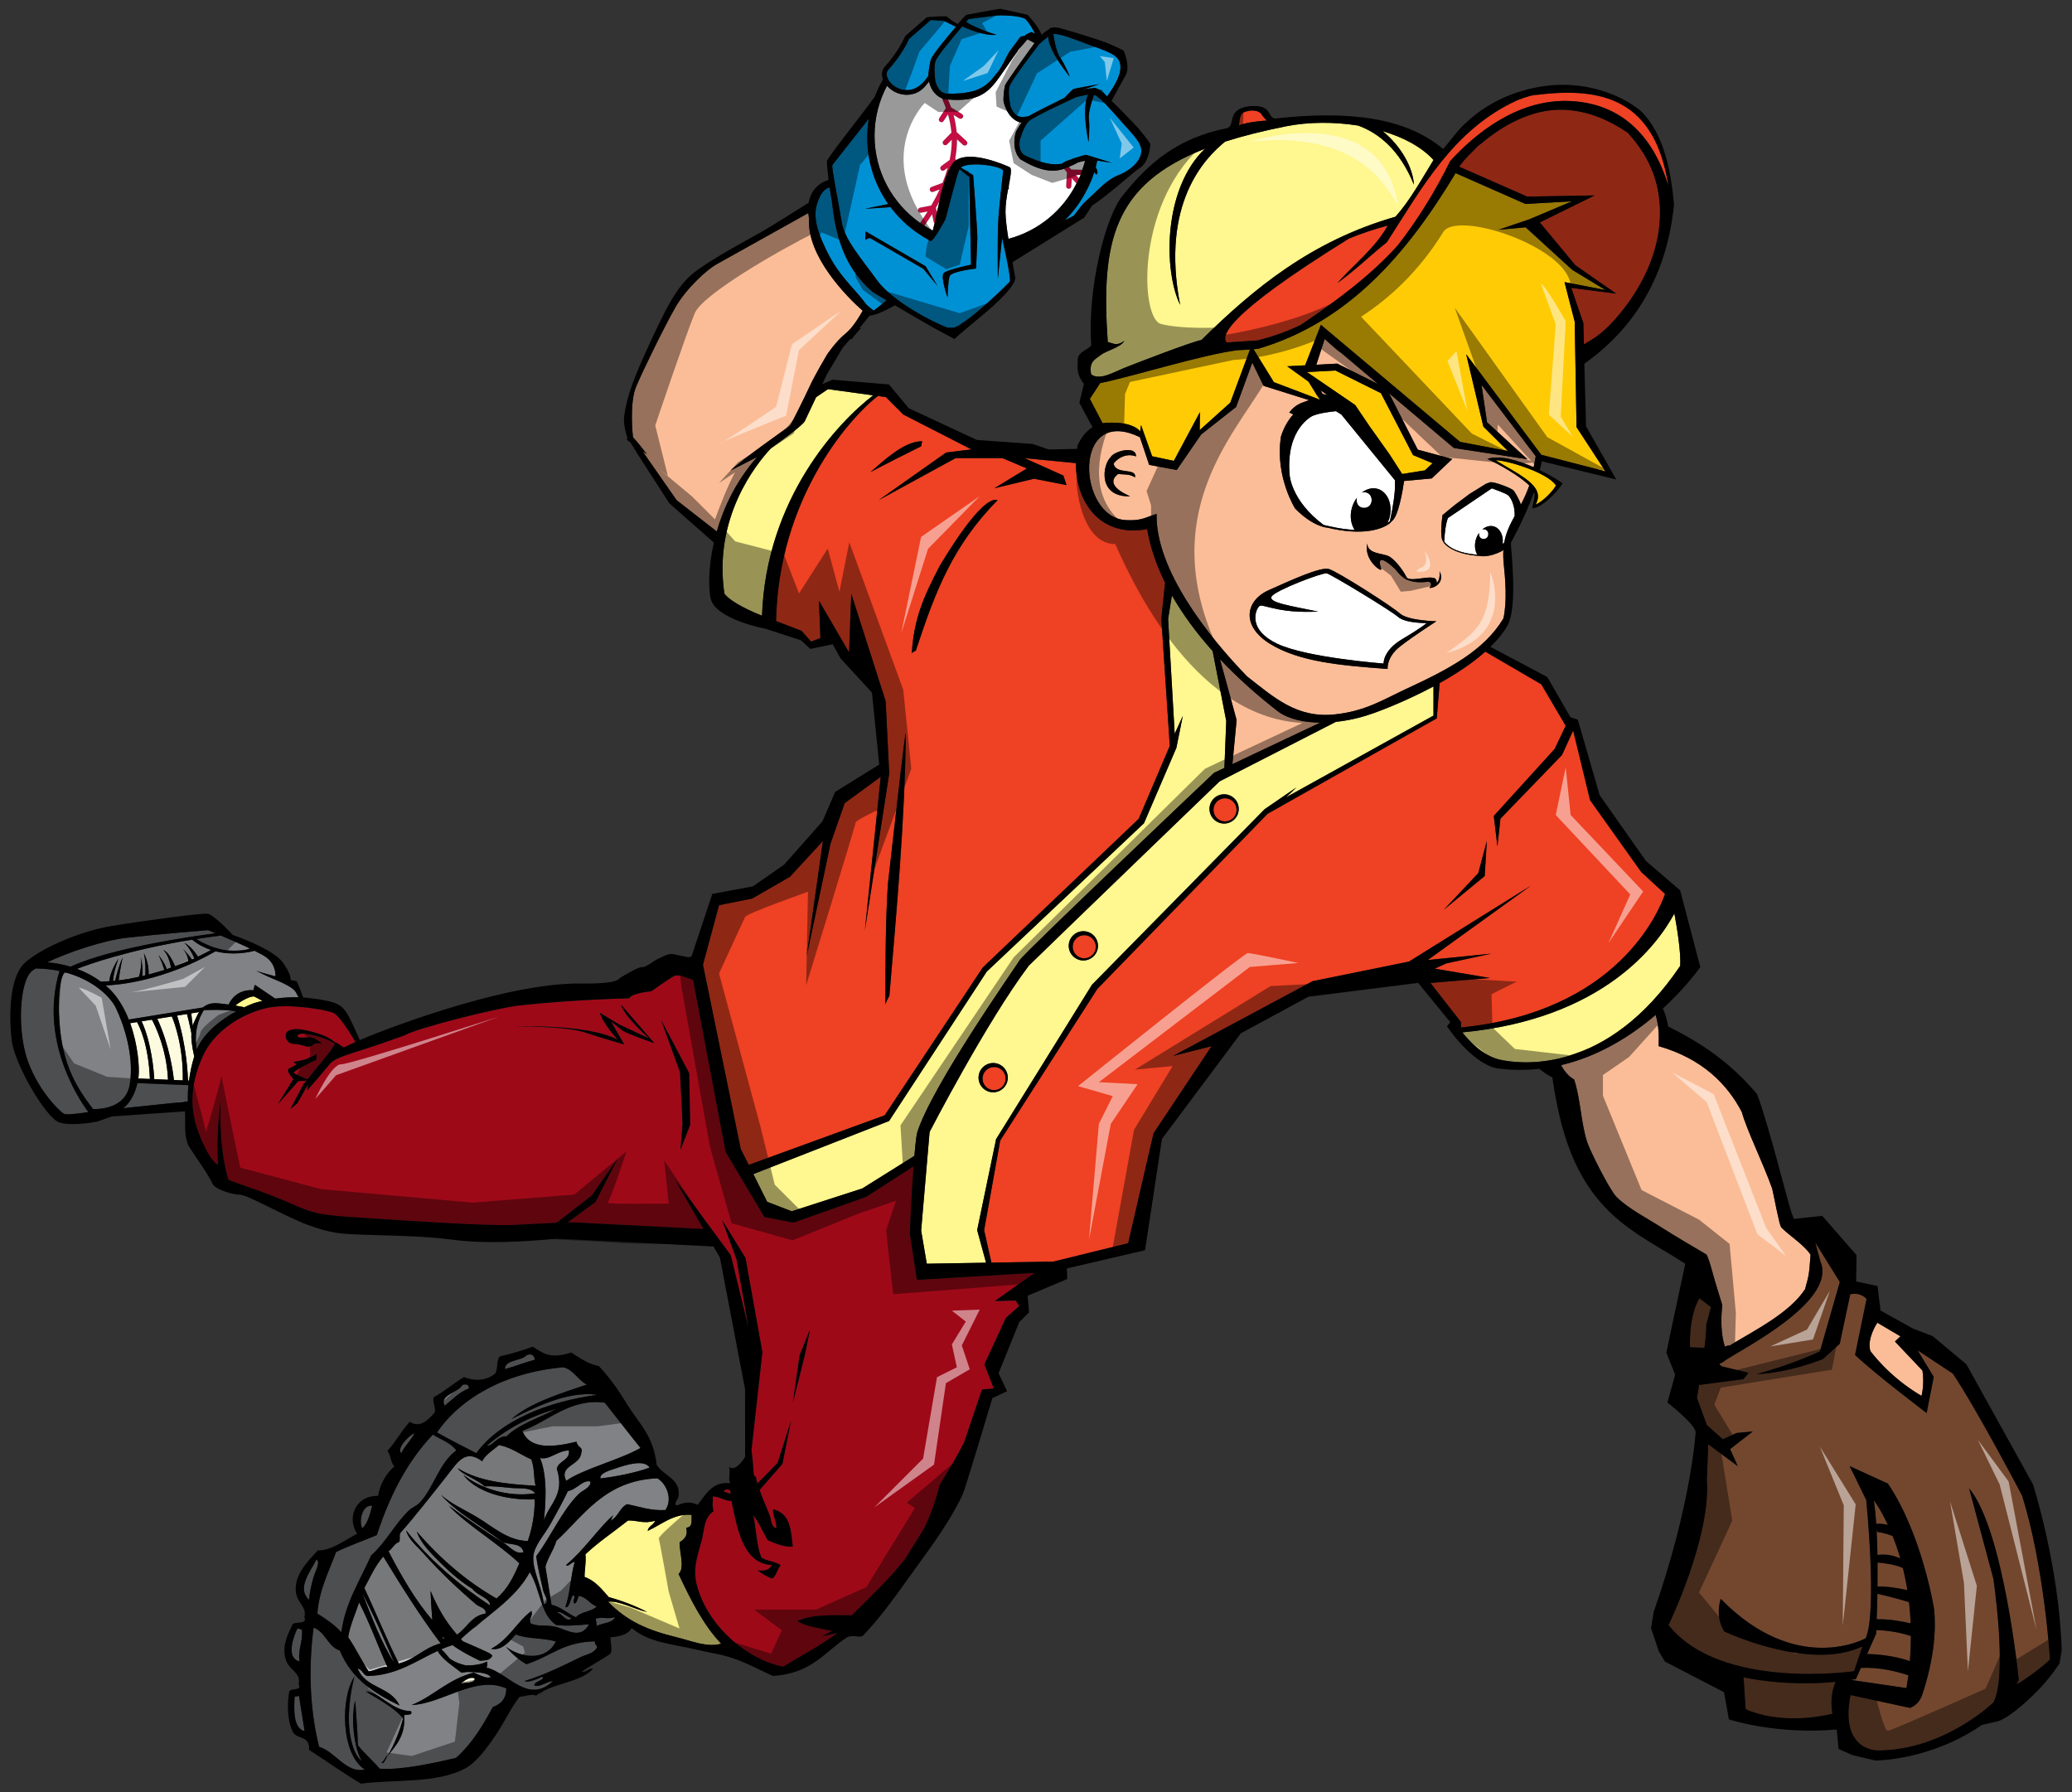
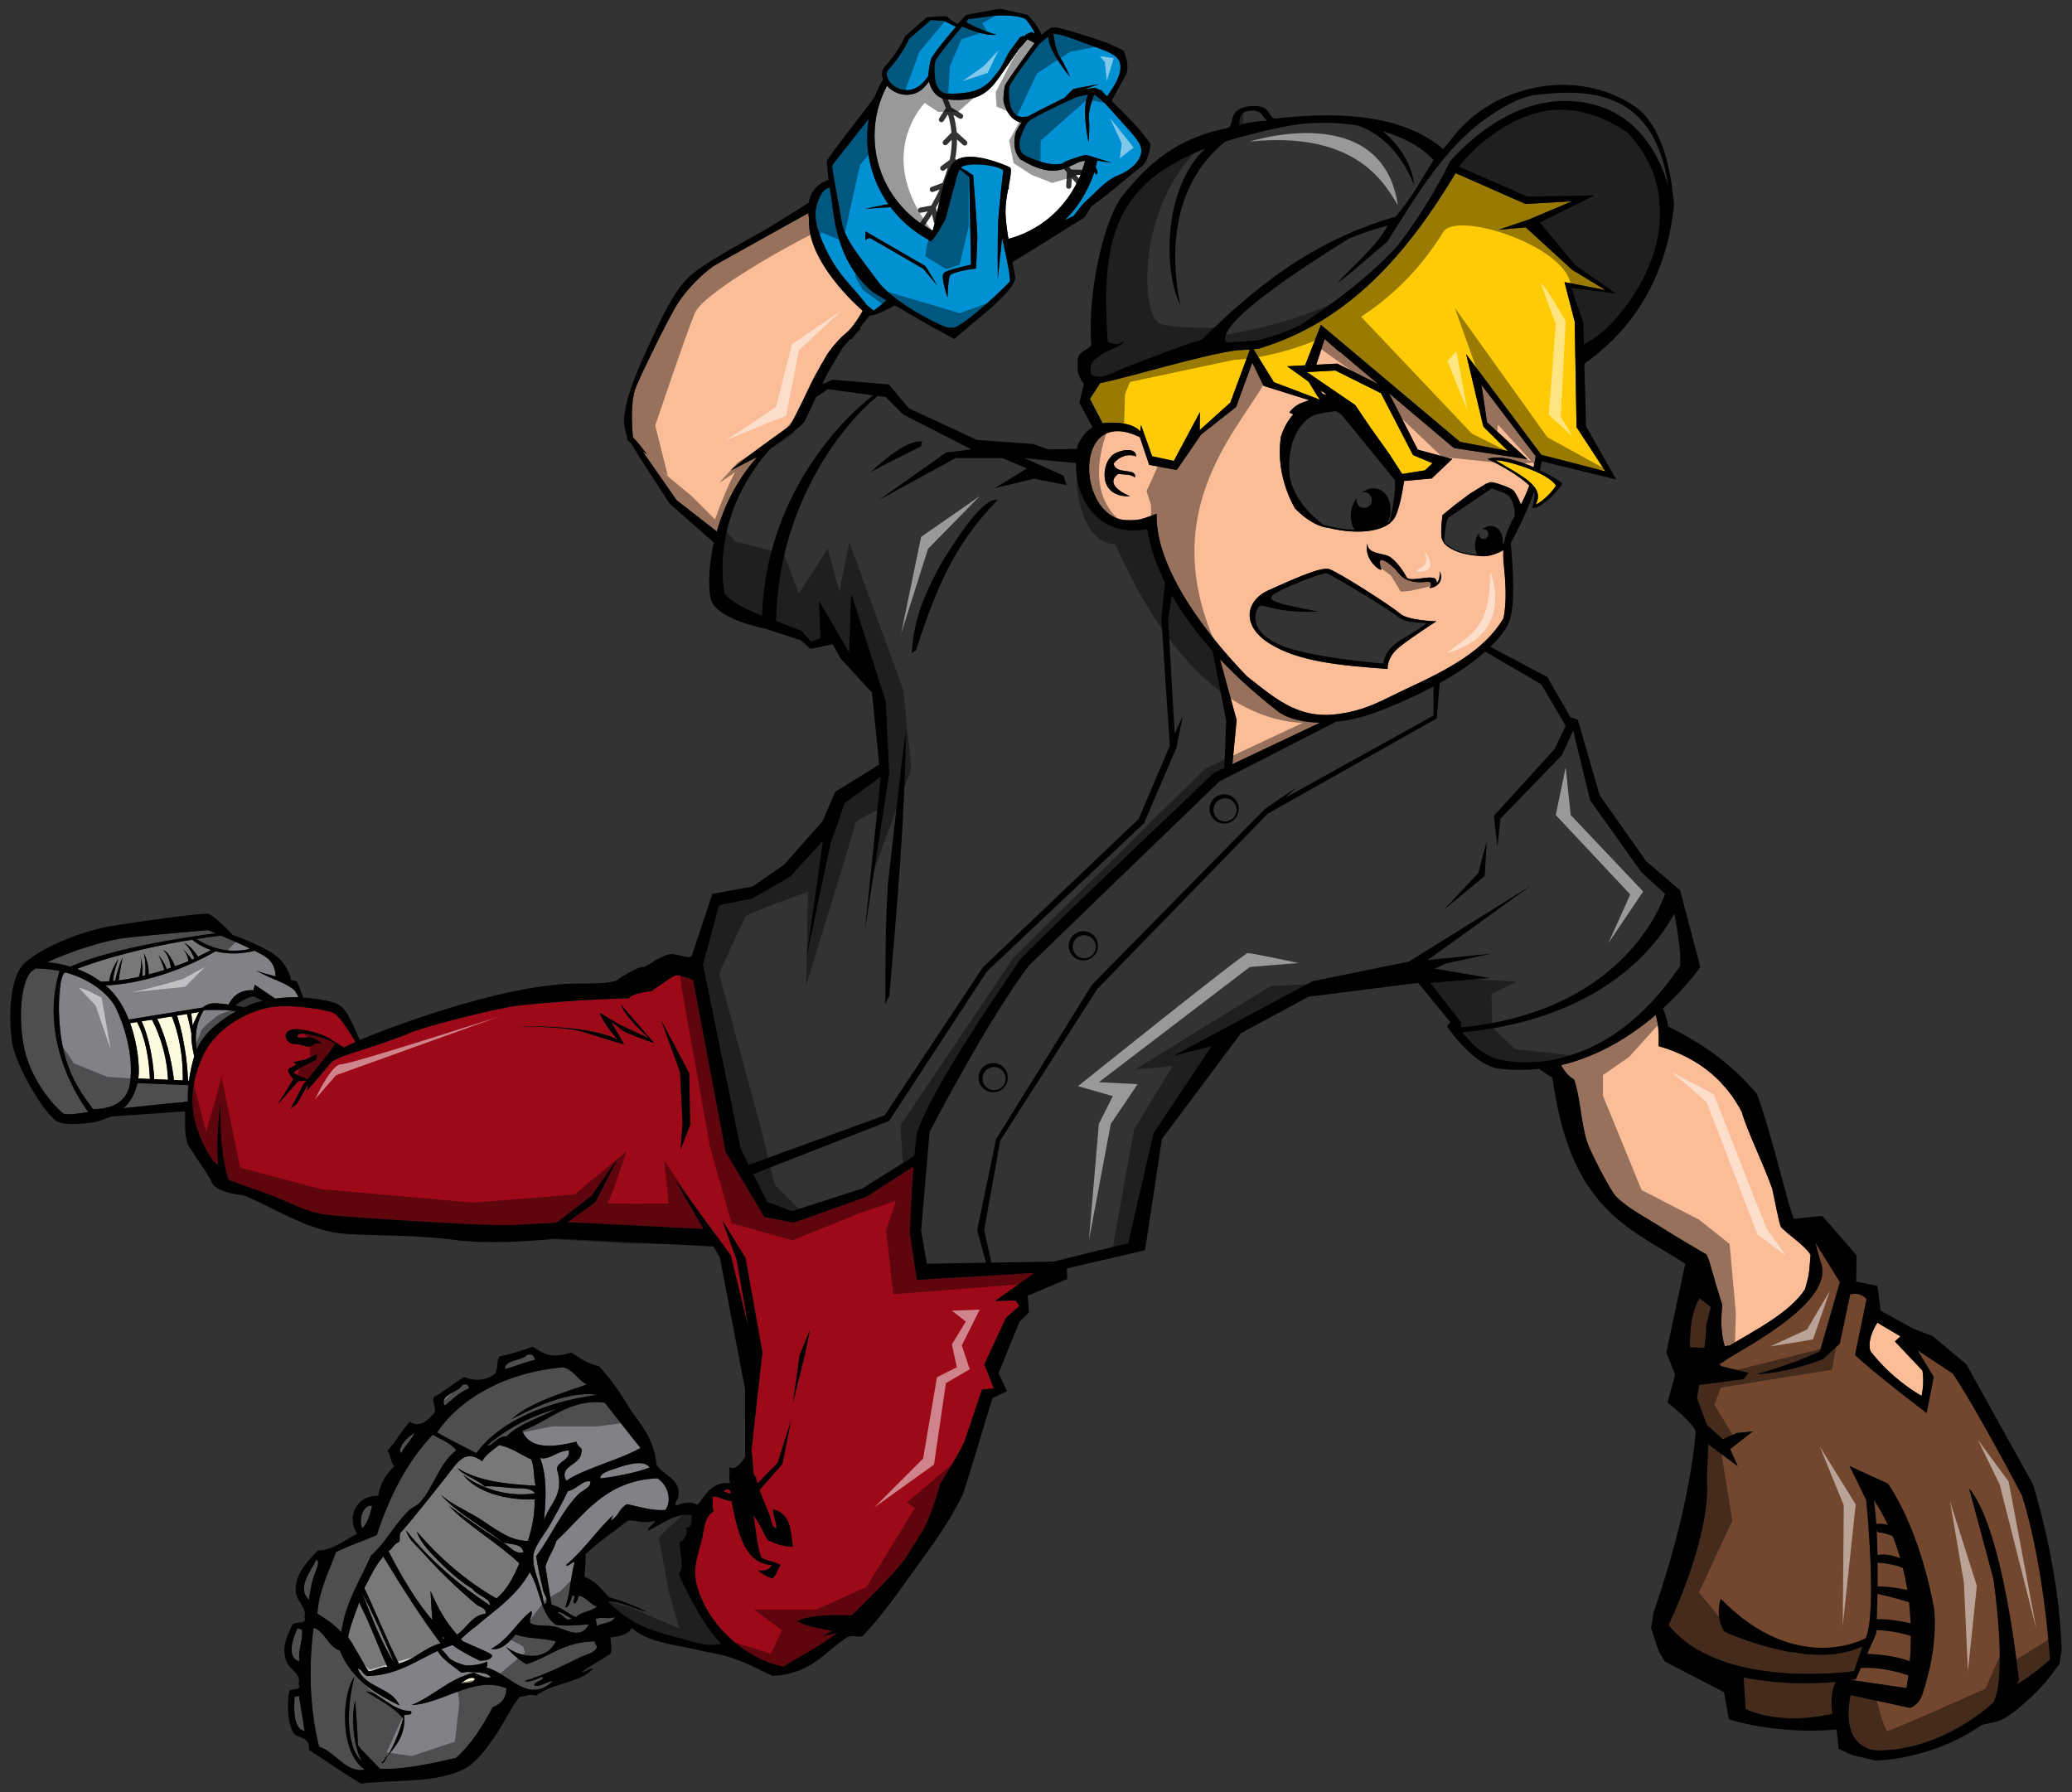
<svg xmlns="http://www.w3.org/2000/svg" version="1.1" id="Layer_1" x="0px" y="0px" width="200px" height="173px" viewBox="0 0 200 173" style="enable-background:new 0 0 200 173;" xml:space="preserve">
  <rect x="0" y="0" width="200" height="173" fill="#333333" stroke="none" />
  <path id="color11" style="fill:#FCFADF;" d="M13.226,98.647c0.236,0.418,1.112,2.173,1.243,5.494l-1.12-0.049  c0.012-0.072,0.021-0.145,0.029-0.216c0.091-0.819-0.048-3.001-0.814-5.121L13.226,98.647z M15.184,98.332  c1.175,2.534,1.524,5.171,1.602,5.909l0.86,0.036c0.053-3.3-0.818-5.604-1.059-6.172L15.184,98.332z M13.671,98.576  c0.967,2.097,1.179,4.848,1.219,5.582l1.327,0.058c-0.124-2.993-1.27-5.278-1.55-5.8L13.671,98.576z M44.457,162.511  c0.478-0.153,1.373-0.004,1.367-0.508C45.367,161.764,44.773,162.257,44.457,162.511z M18.473,99.727  c-0.18-0.917-0.351-1.587-0.424-1.857l-0.956,0.154c0.92,2.912,1.039,5.729,1.056,6.273l0.094,0.004  c0.102-0.792,0.27-1.572,0.504-2.332C18.516,100.939,18.441,100.237,18.473,99.727z M18.603,99.004  c0.095-0.304,0.229-0.559,0.366-0.858c0.077-0.17,0.16-0.325,0.249-0.464l-0.755,0.123C18.493,98.134,18.543,98.548,18.603,99.004z" />
-   <path id="color10" style="fill:#C40D42;" d="M92.208,15.341l0.104,0.108c-0.163,0.105-0.309,0.232-0.42,0.401  c-0.414,0.63-0.795,1.774-1.111,2.963c0,0.118-0.042,0.351-0.101,0.625c-0.11,0.204-0.222,0.408-0.343,0.618l0.098,0.438  c-0.101,0.42-0.182,0.769-0.168,0.824c0.003,0.002,0.009,0,0.011,0.001c-0.021,0.076-0.043,0.159-0.064,0.24  c-0.033-0.033-0.068-0.064-0.078-0.112l-0.171-0.769c-0.223,0.358-0.467,0.726-0.727,1.101c-0.141-0.089-0.29-0.167-0.427-0.262  c0.262-0.378,0.507-0.748,0.731-1.108l-0.638,0.121c-0.086,0.016-0.17-0.015-0.227-0.072c-0.033-0.034-0.057-0.077-0.065-0.127  c-0.026-0.136,0.063-0.267,0.2-0.292l1.074-0.203c0.313-0.538,0.588-1.057,0.817-1.552l-0.623,0.233  c-0.082,0.03-0.17,0.015-0.235-0.033c-0.038-0.028-0.069-0.066-0.086-0.114c-0.048-0.129,0.017-0.273,0.147-0.322l1.073-0.401  c0.208-0.509,0.374-0.994,0.503-1.456l-0.328,0.239c-0.07,0.051-0.16,0.06-0.235,0.032c-0.045-0.017-0.084-0.045-0.114-0.087  c-0.081-0.111-0.057-0.268,0.055-0.349l0.809-0.59c0.146-0.709,0.202-1.356,0.199-1.952l-0.445,0.456  c-0.061,0.063-0.147,0.086-0.227,0.071c-0.046-0.009-0.09-0.031-0.126-0.067c-0.099-0.096-0.101-0.254-0.004-0.354l0.773-0.792  c-0.056-0.659-0.181-1.243-0.336-1.76l-0.422,0.643c-0.048,0.073-0.128,0.113-0.209,0.113c-0.047,0-0.095-0.013-0.137-0.041  c-0.115-0.076-0.147-0.231-0.072-0.346l0.64-0.975c-0.127-0.347-0.259-0.662-0.377-0.939l-0.004-0.009  c0.07,0.031,0.135,0.065,0.213,0.091c0.137,0.016,0.249,0.016,0.378,0.027c0.099,0.237,0.2,0.487,0.299,0.765l1.045,0.638  c0.118,0.072,0.155,0.226,0.083,0.344s-0.228,0.155-0.344,0.083l-0.551-0.337c0.138,0.492,0.247,1.041,0.301,1.65l0.951,0.871  c0.102,0.094,0.108,0.251,0.016,0.354c-0.094,0.102-0.253,0.108-0.354,0.015l-0.58-0.531c0.005,0.577-0.048,1.204-0.175,1.881  C92.202,15.339,92.206,15.338,92.208,15.341z M102.909,17.96c-0.008,0.137,0.097,0.256,0.234,0.265  c0.138,0.008,0.257-0.098,0.264-0.235l0.048-0.786c0.146,0.168,0.3,0.338,0.455,0.508c0.082-0.161,0.162-0.322,0.235-0.487  c-0.106-0.118-0.215-0.237-0.316-0.353l0.475,0.014c0.063-0.161,0.104-0.332,0.161-0.496l-1.066-0.03  c-0.102-0.125-0.165-0.2-0.222-0.267c-0.153,0.064-0.314,0.127-0.487,0.192c0.076,0.094,0.158,0.19,0.299,0.362L102.909,17.96z   M105.004,18.141c-0.009,0.018-0.019,0.034-0.027,0.051l0.039-0.039C105.012,18.149,105.008,18.145,105.004,18.141z" />
  <path id="color9" style="fill:#FFCB05;" d="M119.456,33.794c0.115,0.004,0.663-0.02,1.198-0.059l-1.9,5.127l-2.954,2.653  l0.027-1.744l-2.522,4.71l-2.095-0.443l-1.072-3.018l-0.074,0.608c-0.853-0.946-2.808-0.88-3.639-0.781l-1.228-2.354l0.997-1.519  C109.292,36.351,115.982,34.246,119.456,33.794z M144.365,44.428c2.444,1.486,4.852,2.517,3.86,4.269  c0.768-0.312,1.763-1.419,1.962-1.842C149.389,45.59,145.32,44.382,144.365,44.428z M133.296,37.949l-4.388-2.186l-2.757,0.146  l4.657,3.181l1.563,2.306c0.027,0.032,0.059,0.069,0.059,0.069l1.72,2.425c0.394,0.622,0.801,1.239,1.196,1.86l2.197-0.352  l0.733-0.69l-1.886-0.788L133.296,37.949z M151.999,31.05l-0.985-3.823l3.965,0.768l-3.22-1.951l-4.493-4.107l-2.605,0.237  l2.959-1.006l4.114-1.737l-4.489,0.252l-6.744-2.975c-4.757,7.909-10.406,14.388-19.025,16.947  c-0.132,0.019-0.299,0.037-0.477,0.053l1.965,3.179l4.46,1.694c-0.065-0.118-0.369-0.487-0.448-0.661l-0.668-1.085l-2.063-1.483  l1.732-0.092l1.524-3.906l13.431,11.296l4.618,0.878l-2.369-2.358l-1.657-6.983l7.247,9.708l6.188,1.595l-2.782-4.26L151.999,31.05z  " />
-   <path id="color8" style="fill:#EF4123;" d="M94.838,104.102c0-0.616,0.5-1.117,1.117-1.117c0.616,0,1.117,0.501,1.117,1.117  c0,0.615-0.501,1.116-1.117,1.116C95.338,105.219,94.838,104.718,94.838,104.102z M103.542,91.378c0,0.615,0.501,1.116,1.117,1.116  c0.615,0,1.117-0.501,1.117-1.116c0-0.616-0.502-1.117-1.117-1.117C104.043,90.261,103.542,90.762,103.542,91.378z M94.862,93.383  l-9.468,14.268l-13.123,4.783l-0.771-1.542l-3.647-17.78l1.55-5.744l3.191-0.638l3.647-2.097l3.191-3.465l-1.575,11.147  l2.305-10.874l1.368-3.92l3.462-2.534l0.009,0.09L83.48,89.809l2.352-15.147l-0.346-6.987l-3.32-10.376l-0.208,5.672l-2.905-4.98  l0.138,3.597l-0.899,0.346l-0.925-1.046l-2.459-0.943c0.225-11.662,6.893-19.439,9.829-21.725l0.768,0.105l1.683,1.684l6.58,3.367  l-2.448,0.306l-6.503,4.591l7.421-4.055h4.517l2.368,0.995l-3.137,1.913l3.826-0.918l3.137,0.612l-0.306-0.918l-3.749-1.683  l4.956,0.489c-0.007,3.925,2.508,7.199,6.883,6.363c0.28,1.719,0.879,3.448,1.727,5.161l-0.363,3.487l0.819,12.273l-3.003,7.043  L94.862,93.383z M84.017,45.571c1.637-0.867,3.274-1.685,4.911-2.504c0-0.193,0.048-0.337,0.095-0.481  C87.243,42.585,85.317,44.463,84.017,45.571z M87.437,70.749c-0.097,0.144-0.627,4.765-1.734,14.587  c-0.24,3.851-0.24,7.748-0.24,11.601c0.094-0.286,0.24-0.577,0.384-0.818C86.567,87.645,87.339,79.22,87.437,70.749z M88.397,62.805  c1.927-5.824,3.563-10.11,7.897-14.538c-1.541-0.483-5.153,5.631-5.586,6.354c-1.538,2.936-2.502,5.103-2.695,8.425  C88.11,62.948,88.253,62.852,88.397,62.805z M118.245,79.281c0.616,0,1.117-0.501,1.117-1.116c0-0.616-0.501-1.117-1.117-1.117  c-0.615,0-1.116,0.501-1.116,1.117S117.63,79.281,118.245,79.281z M121.722,10.942c-0.52-0.416-1.165-0.28-1.626-0.121  c-0.419,0.157-0.453,0.816-0.508,1.292c0.834-0.377,2.694-0.478,2.694-0.478S121.872,11.255,121.722,10.942z M121.405,32.859  c1.393-0.361,2.578-0.754,4.128-1.479c3.408-2.3,6.688-4.712,9.358-7.66c1.918-2.45,3.643-5.239,5.096-8.184  c2.377-2.595,6.451-5.978,11.491-5.787c2.658,0.101,7.415,1.146,9.561,8.184c-1.295-8.328-6.346-9.554-12.618-8.788  c-0.452,0.007-0.994,0.154-1.979,0.533c-6.169,2.837-9.182,8.441-12.58,13.707c-1.625,1.283-2.938,2.615-4.771,3.937  c1.628-1.844,3.638-3.355,4.865-5.552c-1.316,0.356-2.338,0.685-3.741,1.252c-12.318,7.63-12.275,9.492-11.815,10.034  L121.405,32.859z M152.828,31.169l0.057,2.071c0.78-0.458,1.542-0.904,2.436-1.808c2.562-2.621,5.475-7.181,4.818-12.392  c-0.323-2.564-1.484-4.538-3.026-6.24c-1.633-1.101-3.713-2.119-6.182-2.208c-3.112-0.113-5.947,1.587-7.822,3.149l0.01,0.005  c-0.288,0.207-0.564,0.399-0.778,0.679c-0.815,0.766-1.348,1.41-1.487,1.667l6.56,2.883l6.503-0.111l-5.288,2.603l3.433,4.134  l3.934,2.736l-4.334-0.553L152.828,31.169z M158.42,84.163l2.3,2.116c-0.608,1.75-4.611,11.408-19.703,12.891l0.012-0.509  l-2.959-3.794l5.764-0.471l-5.34-0.904l1.105-0.507l4.353-0.941l-6.139,0.617l9.959-7.184l-11.773,7.335l-9.299,1.89l-13.453,7.21  l3.7-0.936l-5.603,8.413l-2.447,10.603l-7.221,1.774l-5.981,0.101l-0.702-3.131l1.552-8.653l9.372-14.632l16.434-16.904  l16.332-9.213l0.279-3.403c1.552-0.866,3.121-1.891,4.408-3.035l5.403,3.152l2.353,4l-1.059,2.235l-5.881,6.47l0.352,2.941  l0.293-2.676l5.941-6.147l1.077-2.362l1.629,6.714L158.42,84.163z M143.518,81.161l-0.829,3.113l-3.319,3.528l3.942-3.251  L143.518,81.161z" />
  <path id="color7_1_" style="fill:#9E0918;" d="M70.493,144.168c-0.221-0.041-0.389-0.152-0.609-0.191  C69.891,143.654,70.68,143.654,70.493,144.168z M98.028,125.523l0.357,0.534l-1.288,1.13l-2.081,4.499l0.91,2.329l-1.145,0.102  l-1.712,5.068c-0.697,1.411-1.519,2.752-2.352,4.097c-0.385,1.516-0.884,2.928-1.52,4.245l-1.832,2.941  c-1.532,1.963-3.419,3.72-5.153,5.443c-1.781-0.002-3.659-0.14-5.27,0.551c0.955,0.564,2.229,0.686,3.39,0.961l-0.954,0.487  c0.427-0.08,0.856-0.156,1.278-0.262c0.067-0.017,0.131-0.04,0.197-0.059c-1.572,1.22-3.497,2.184-5.235,3.28  c-3.378-0.625-7.235-3.791-8.339-7.792c-0.474-1.718,0.098-3.028,0.454-4.418c0.261-1.011,0.208-2.237,1.149-2.788  c-0.181-0.587-0.048-0.949-0.085-1.435c0.7,0.011,1.108,0.426,1.807,0.436c0.607,3.011,1.215,6.02,3.883,6.186  c-0.219,0.501-0.739,0.593-1.367,0.509c0.438,0.314,0.879,0.625,1.428,0.786c0.424-0.316,0.469-0.911,0.809-1.287  c-0.538-0.351-1.309-0.379-1.853-0.718c-0.475-1.07-0.509-2.742-0.794-4.075c0.561,0.661,0.925,1.599,1.394,2.385  c0.733,0.311,1.447,0.647,2.418,0.628c-0.19-1.635-0.219-3.181-1.878-3.608c-0.148,0.27,0.311,1.17,0.292,1.834  c-0.496-0.138-0.487-0.801-0.628-1.202c-0.176-0.508-0.657-1.546-0.995-2.49l2.212-2.529l0.833-4.2l-1.3,4.103l-1.951,1.99  c-0.063-0.223-0.114-0.435-0.135-0.615c-0.123-0.072-0.219-0.192-0.23-0.373c-0.046-0.742-0.109-1.481-0.209-2.216l1.055-9.468  l-1.63-9.099l-2.274-3.686l1.411,3.844l1.145,6.551l-1.704-6.97l-5.392-7.315l2.759,4.79L55.639,118  c-0.124-0.02-0.441-0.021-0.863-0.011l2.694-1.969l2.135-4.174l-2.481,3.54l-3.147,2.449l-0.326,0.193  c-1.542,0.067-3.489,0.187-4.099,0.207c-2.858,0.094-9.72-0.373-14.026-0.658c-4.304-0.286-4.936-0.275-7.482-1.425  c-2.354-1.06-5.323-1.965-6.002-2.281c-0.287-0.896-0.892-3.32-0.761-7.525c0,0-0.487,3.79-0.214,6.053  c-0.383-0.029-1.146-1.092-1.871-2.981c-0.813-2.112-0.988-4.478,0.381-7.485c1.368-3.007,4.905-4.583,6.983-4.77  c2.077-0.189,4.834,0.302,5.575,0.581c0.637,0.239,1.844,2.27,2.169,2.832c-0.704,0.321-1.112,0.522-1.112,0.522l-0.775-0.457  l-0.039,0.056c-0.207-0.265-0.866-0.831-2.86-1.257c-2.69-0.571-2.062,1.259-1.271,1.307c0.79,0.046,1.002,0.19,1.373,0.268  c0.372,0.079,0.768-0.299,0.768-0.299s0.442-0.085,0.712,0.041c-0.268-0.229-0.794-0.638-1.143-0.64  c-0.486-0.007-1.492,0.167-1.189-0.229c0.289-0.378,2.692,0.224,3.576,0.859l-0.536,0.807l-2.133,2.632  c-0.402-0.168-1.222-0.515-1.326-0.628c-0.138-0.149,2.033-1.239,2.156-1.238l0.072-0.567c0,0-0.301,0.155-0.758,0.374  c-0.458,0.217-1.513,0.379-1.513,0.379l0.314,0.236c0,0-0.225,0.146-0.684,0.365c-0.459,0.218,0.386,1.028,0.386,1.028l-1.519,2.467  l1.983-2.248l0.795-0.057l-0.307,0.379l-1.257,2.377l0.676-0.56l1.047-1.838l-0.11,0.629c0,0,1.671-1.924,2.2-2.587  c0.529-0.662,2.209-1.032,4.798-1.911c0.636-0.217,1.471-0.521,2.431-0.86h0.001c1.135-0.682,8.836-2.626,11.022-2.874  c5.144-0.576,10.626-0.695,10.626-0.695c0.334-0.534,2.159-0.68,2.159-0.68s1.69-1.218,2.233-1.489  c0.319-0.16,1.129,0.145,1.802,0.396l3.135,16.584l3.739,6.29l2.826,0.548l6.993-2.482l4.58-2.945  c-0.219,2.953-0.352,6.464-0.352,6.464l0.68,4.485l11.373-0.674l-3.845,2.718L98.028,125.523z M58.979,98.596  c0,0,0.724,0.544,1.08,0.844c0.358,0.303,3.102,1.243,3.099,1.245l-3.217-3.727c0.308,1.134,2.702,3.26,2.702,3.26l-2.825-1.313  l-1.92-1.153c0.344,1.109,1.74,2.602,1.74,2.602c-3.058-1.588-10.045-1.265-10.045-1.265s4.839-0.104,6.867,0.557  c2.025,0.659,3.794,1.164,3.794,1.164L58.979,98.596z M66.623,108.559l-0.099-4.984l-2.714-5.133l1.826,5.034l0.247,4.935  l-0.197,2.566L66.623,108.559z M78.191,128.304l-1.011,2.514l-0.647,4.576l1.16-4.638L78.191,128.304z" />
  <path id="color6" style="fill:#C7C8CA;" d="M18.544,90.694c0.588,0.473,1.213,0.79,1.828,0.996c-0.154,0.086-0.598,0.33-1.264,0.644  c-0.71-1.096-1.31-1.327-1.31-1.327c0.473,0.42,0.83,1.174,0.965,1.484c-0.082,0.037-0.168,0.077-0.256,0.115  c-0.155-0.287-0.852-1.036-0.852-1.036c0.456,0.578,0.513,1.007,0.513,1.183c-0.384,0.163-0.808,0.333-1.27,0.504  c-0.639-1.517-1.15-1.553-1.15-1.553c0.468,0.344,0.69,1.308,0.763,1.691c-0.135,0.048-0.273,0.095-0.413,0.143  c-0.286-0.772-0.799-1.35-0.799-1.35c0.265,0.478,0.487,1.167,0.565,1.427c-0.48,0.155-0.986,0.305-1.516,0.441  c0.03-1.234-0.466-2.05-0.466-2.05c0.188,0.733,0.166,1.693,0.144,2.13c-0.104,0.027-0.211,0.053-0.318,0.077  c0.172-0.641-0.134-1.828-0.134-1.828c0.134,0.937-0.095,1.69-0.165,1.896c-0.629,0.137-1.283,0.25-1.956,0.333  c0.109-0.919,0.381-2.216,0.381-2.216c-0.417,0.975-0.643,1.927-0.715,2.255c-0.073,0.008-0.146,0.017-0.218,0.023  c0.065-0.924,0.534-2.155,0.534-2.155c-0.771,1.188-0.875,2.017-0.888,2.185c-0.268,0.021-0.539,0.035-0.812,0.046  c-0.764-0.566-1.559-0.963-2.305-1.239C8.462,93.11,12.318,91.703,18.544,90.694z M51.662,144.13  c-0.468-0.611-1.48-0.444-2.253-0.511c-0.869-0.075-1.783-0.212-2.632-0.159c-0.715-0.679-2.242-1.153-2.597-1.757  c1.994,1.271,4.709,1.542,7.512,1.699c-0.223-1.1-0.08-1.634-0.406-2.544c-1.044-0.454-1.912-1.15-3.117-1.385  c-0.582,0.495-1.287,0.897-1.633,1.562c-1.612-1.216-2.364,0.089-3.277,1.247c-1.481,1.883-3.391,4.306-4.601,5.658  c-0.167,0.211,0.021,0.68-0.147,0.891c-0.5,0.178-0.604,0.645-1.017,0.887c1.259,2.426,2.596,4.746,4.233,6.651  c-0.079-0.956-0.127-1.907-0.171-2.818c0.748,1.744,1.426,2.915,2.554,4.223c0.956-0.639,1.445-1.885,2.746-2.018  c0.142-0.549-0.596-0.646-0.864-0.876c-1.829-1.555-3.591-3.228-5.139-4.974c-0.611-0.69-1.431-1.32-1.653-2.197  c2.334,2.923,5.096,5.263,8.107,7.25c0.031-0.718-1.276-0.966-1.706-1.608c-1.029-0.622-2.068-1.499-2.993-2.42  c-0.932-0.93-1.983-1.936-2.375-3.097c2.246,2.585,4.773,4.785,7.688,6.448c1.075-0.886,1.663-2.124,2.211-3.393  c-2.104-1.98-5.068-3.691-6.826-5.571c1.711,1.221,3.624,2.577,5.357,3.635c0.559,0.34,1.131,1.127,1.875,0.858  c-0.226-0.95-1.349-0.665-2.039-0.979c-1.926-1.478-4.543-2.919-5.938-4.555c1,0.893,2.277,1.43,3.535,2.188  c1.478,0.893,2.935,2.244,4.85,2.268c0.409-1.202,0.675-2.507,0.664-4.017c-2.868,0.108-5.7-0.75-6.896-2.375  C46.406,143.687,49.111,144.54,51.662,144.13z M42.749,158.147c0.062,0.003,0.116-0.003,0.173-0.004  c-0.061-0.058-0.124-0.113-0.183-0.174C42.718,158.013,42.713,158.064,42.749,158.147z M33.603,158.014  c0.709,1.034,1.291,2.239,1.975,3.305c0.698-0.078,1.03-0.419,1.813-0.435c-0.925-2.052-1.723-4.279-2.729-6.223  C34.304,155.774,33.811,156.789,33.603,158.014z M38.053,160.489c-0.984-2.316-1.978-4.621-3.103-6.745  C35.897,156.114,36.798,158.545,38.053,160.489z M35.165,153.275c1.138,2.395,2.151,4.958,3.334,7.288  c1.637-0.436,2.389-1.516,4.034-1.946c-1.973-2.617-3.768-5.483-5.537-8.384C36.208,151.118,35.732,152.229,35.165,153.275z" />
  <path id="color5" style="fill:#FBBD97;" d="M127.673,38.035l-0.19-0.358l0.608,0.437c-0.138-0.027-0.27-0.063-0.41-0.086  C127.679,38.031,127.674,38.033,127.673,38.035z M117.756,63.618l1.609,5.878l-0.407,4.258l8.48-4.009  c-1.546-0.015-2.997-0.32-4.023-1.038C121.338,67.104,119.431,65.395,117.756,63.618z M143.004,37.146l5.233,6.889  c-0.062,0.384-0.132,0.727-0.203,1.058c-1.51-0.663-3.293-1.195-4.46-0.801c1.141,0.531,3.109,1.632,4.044,2.565  c-0.256,0.71-0.535,1.308-0.813,1.842c-0.219-0.639-0.628-1.303-0.751-1.395c-0.229-0.208-1.764-0.803-2.186-0.763  c-0.224,0.072-0.411,0.134-0.438,0.154c-0.081,0.054-1.587,0.983-1.587,0.983l-1.404,1.051c-0.408,0.34-0.829,0.669-1.232,1.014  c0.01,0.007,0.021,0.015,0.029,0.02c-0.015,0.085-0.31,2.144,0.077,2.507l-0.008,0.001c0.009,0.025,0.029,0.059,0.053,0.097  c0.026,0.047,0.041,0.068,0.041,0.068l0.002-0.011c0.287,0.368,1.251,1.109,3.48,1.235c-0.002,0-0.003,0.001-0.005,0.002  c0,0,0.804,0.197,2.125-0.494c0,0,0.049-0.043,0.116-0.107c-0.024,0.406-0.019,0.847,0.032,1.347  c0.147,1.417,0.34,3.604-0.027,5.275c-1.855,3.096-5.223,4.882-9.377,6.802c-2.208,1.021-3.894,2.142-6.882,2.464  c-3.682,0.399-5.888-1.637-8.489-3.666c-3.748-3.853-8.864-10.34-8.73-15.685c-1.166,0.369-1.47,0.677-2.979,0.599  c-4.688-0.243-5.184-11.192,1.368-8l0.893,2.668l2.663,0.493l2.356-3.425l3.372-2.655l1.565-4.281l1.089,2.242l4.389,1.376  c-0.228,0.087-0.458,0.175-0.691,0.26c-0.503,0.183-0.905,0.521-1.22,0.94c0.237,0.109,0.392,0.175,0.392,0.175  c-0.608,0.675-0.978,1.446-1.209,2.196c-0.004,0.057-0.007,0.117-0.014,0.172c-0.5,3.718,1.396,6.722,1.396,6.722  c1.755,1.786,3.1,1.845,3.1,1.845c-0.003-0.001-0.006-0.004-0.009-0.006c3.54,0.864,5.383,0.094,5.998-0.378l-0.004,0.018  c0,0,0.034-0.028,0.094-0.093c0.058-0.051,0.104-0.098,0.128-0.135l-0.012-0.006c0.665-0.362,1.107-3.084,1.224-3.903l2.669-0.245  l1.981-1.881l-3.33-0.899l-2.775-5.444l6.265,5.287l7.098,1.081l-3.901-3.566L143.004,37.146z M107.49,44.74  c0.504-0.666,1.382-0.999,2.165-0.688c0.027-1.107-2.176-0.491-2.456,0.083c-0.794,0.747-1.253,3.863,1.891,3.766  c-1.602-0.692-2.074-1.479-1.165-2.147c0.609,0.056,1.106-0.02,1.634,0.321C109.709,45.08,107.706,45.889,107.49,44.74z   M138.651,59.965c0,0-2.757-0.055-3.527-0.755c-0.773-0.701-6.048-4.068-6.855-4.292c-0.81-0.225-3.593,1.05-5.822,2.051  c-2.229,1.002-2.678,3.437,0.143,5.171c2.82,1.733,6.736,2.085,11.352,2.425c0,0-0.126-1.115,1.166-2.142  C136.399,61.399,138.651,59.965,138.651,59.965z M138.951,55.133c0.073,0.688-0.123,1.003-0.285,1.146  c0.024-0.085,0.023-0.179-0.03-0.287c-0.164-0.653-2.511,0.248-2.854-0.241c-0.282-0.634-1.127-1.757-1.727-2.063  s-2.066-0.21-2.077-1.236c-0.378,1.648,1.504,2.894,1.347,2.449c-0.651-1.853,1.218-0.148,1.453,0.155  c0.098,0.127,0.433,0.563,0.909,0.844c1.172,0.544,2.175,0.147,2.318,0.289c0.174,0.108,0.179,0.341-0.039,0.536  C138.229,56.858,139.556,56.304,138.951,55.133z M133.038,37.08l-3.665-3.092c-0.054,0.05-1.51-1.274-1.51-1.274l-0.804,2.489  l2.022-0.107L133.038,37.08z M78.099,21.094c0,0-0.052-0.208-0.077-0.531c-1.716,0.958-7.992,4.461-8.844,4.935  c-0.99,0.55-2.972,2.385-4.002,4.187c-1.028,1.804-3.095,6.01-3.777,7.639c-0.681,1.627-0.302,4.883-0.302,4.883  c0.423,0.442,0.913,1.06,1.343,1.633c-0.139-0.096-0.281-0.191-0.421-0.286l3.289,4.719l3.879,3.024  c0.66-2.301,1.856-4.865,3.9-7.192c-1.285,0.659-2.548,1.303-2.548,1.303c1.108-1.097,5.577-4.187,5.709-4.327  c0.132-0.14,1.359-2.602,1.893-3.762c0.533-1.161,1.696-3.104,1.696-3.104s0.855-1.281,1.809-2.048  c0.62-0.495,1.255-1.516,1.626-2.175C81.786,28.701,77.848,24.731,78.099,21.094z M171.924,118.456  c-0.212-0.398-0.586-2.509-0.864-3.743c-0.887-2.478-2.487-5.724-2.929-7.38c-1.381-2.648-3.765-5.14-8.032-6.364  c0.038-0.822,0.033-2.003-0.288-3.011c-2.279,1.947-5.383,3.964-9.13,4.846c0.332,0.616,0.766,1.121,1.262,1.383  c0.634,1.928,0.64,4.112,1.257,6.04c0.254,0.804,2.168,4.637,2.836,5.301c1.121,1.123,2.996,2.079,4.455,3.014  c1.352,0.863,2.78,1.69,4.232,2.549c0.159,0.275,0.365,0.95,0.557,1.65l0.001,0.001c0.285,1.061,0.625,2.119,0.964,3.225  c-0.147,1.3-0.147,2.745,0.239,3.996c0.145-0.047,0.289-0.097,0.48-0.097c2.359-1.443,5.779-3.129,7.271-5.44  c0.385-1.396,0.385-1.396,0.53-3.321C174.141,120.144,172.789,119.322,171.924,118.456z M185.567,132.286l-2.658-2.808l0.531-0.499  l-2.23-1.315c0,0-1.036,1.521-0.675,2.727c0,0,1.76,2.481,4.94,4.338C185.475,134.729,185.774,133.603,185.567,132.286z" />
-   <path id="color4" style="fill:#FFF78F;" d="M162.184,93.221c-7.058,10.469-15.292,9.528-17.409,9.058  c-1.755-0.39-3.184-2.068-3.622-2.634c13.624-1.308,18.855-8.48,20.465-11.481C161.886,89.607,162.261,91.914,162.184,93.221z   M117.188,74.59l0.997-0.472l0.178-4.531l-1.314-6.746c-1.56-1.744-2.889-3.548-3.933-5.379l-0.365,2.284l0.637,11.079l0.782-1.724  l-0.618,3.074l-3.13,7.28l-15.17,14.316l-9.435,14.426l-13.103,5.123l1.338,2.677l2.371,0.912l6.81-2.201l5.027-3.146  c0.076-0.867,0.158-1.639,0.247-2.175c1.359-4.485,9.515-16.04,9.923-16.72C98.837,91.989,117.188,74.59,117.188,74.59z   M22.722,97.057c0.442,0.075,0.757,0.136,0.757,0.136c0.02,0.009,0.038,0.034,0.059,0.047c0.606-0.288,1.019-0.431,1.019-0.431  c0.261-0.078,0.522-0.147,0.782-0.206c-0.436-0.236-0.73-0.393-0.797-0.422C24.015,96.109,22.855,96.902,22.722,97.057z   M136.477,17.825c-1.375-3.394-3.419-4.988-5.373-5.703c-2.354-0.378-4.829-0.354-6.926,0.061c-2.241,0.442-4.199,0.937-5.923,1.487  c-1.969,1.604-6.234,5.957-4.342,15.758c-1.601-3.271-1.679-11.173,2.394-15.072c-8.876,3.464-10.044,9.035-9.38,18.651  c0.666,0.188,0.865,0.389,1.603-0.105c-0.391,0.663-1.687,0.899-2.293,1.375c-0.623,0.46-1.124,0.663-0.915,1.854  c0.83,0.631,2.214-0.226,3.18-0.612c1.201-0.479,6.521-2.532,7.469-2.706c5.071-4.993,10.623-9.569,18.736-11.898  c1.441-1.632,2.503-3.597,3.665-5.474c-1.158-1.273-2.921-2.193-4.916-2.786C135.286,14.135,136.4,16.25,136.477,17.825z   M132.284,68.93c-0.021,0.03,2.904-0.975,6.084-2.675v2.813l-14.24,7.895l1.011-0.966l-3.078,2.112l-16.659,16.939l-9.254,14.9  l-1.827,8.782l0.86,3.146l-5.723,0.096l-0.544-3.203l0.816-9.515c0,0,5.506-10.661,9.577-16.05  c3.738-3.647,18.41-17.785,18.41-17.785l11.228-5.747C130.105,69.55,131.263,69.292,132.284,68.93z M97.278,104.015  c0-0.779-0.633-1.413-1.412-1.413s-1.412,0.634-1.412,1.413c0,0.778,0.633,1.411,1.412,1.411S97.278,104.793,97.278,104.015z   M105.982,91.29c0-0.779-0.634-1.412-1.412-1.412s-1.411,0.633-1.411,1.412c0,0.778,0.633,1.411,1.411,1.411  S105.982,92.068,105.982,91.29z M119.568,78.076c0-0.779-0.633-1.412-1.411-1.412s-1.412,0.633-1.412,1.412  c0,0.778,0.634,1.412,1.412,1.412C118.936,79.488,119.568,78.854,119.568,78.076z M84.281,38.158L79.92,37.56l-1.146,0.778  c-0.479,1.006-0.964,2.03-1.096,2.316c-0.166,0.361-2.068,1.754-3.245,2.591c-1.503,1.605-5.59,6.731-4.512,14.055  c0.663,0.866,2.637,1.731,3.631,2.127C73.95,48.08,80.927,40.726,84.281,38.158z M65.594,148.858  c0.468-0.285,0.831-0.646,0.645-1.407c0.678-0.048,0.479-0.734,0.526-1.241c-1.745-0.156-2.956,0.973-4.244,1.545  c0.054-0.461,0.592-0.57,0.712-0.982c-1.12,0.341-1.711-0.05-2.609-0.018c-1.372,1.086-2.869,2.083-4.114,3.261  c0.079,0.808-0.084,1.439-0.086,2.188c1.005,0.338,1.651,1.169,2.336,1.943c1.318,0.367,2.556,0.84,3.707,1.438  c-1.233-0.256-2.689-1.115-3.779-0.991c1.856,1.885,3.797,2.741,6.628,3.432c1.483,0.362,2.944,1.015,4.297,0.619  c-1.706-1.78-2.938-4.217-4.114-6.73C66.131,151.33,65.588,149.895,65.594,148.858z" />
  <path id="color3" style="fill:#73472E;" d="M163.129,130.035c0,0-0.16-2.98,0.913-4.737l0.221,0.173  c0.014,0.029,0.032,0.055,0.045,0.084c0.004-0.014,0.008-0.027,0.011-0.04l0.831,0.649c-0.115,0.445-0.285,1.038-0.45,1.695  c0.001,0.742-0.079,1.505-0.181,2.231L163.129,130.035z M197.876,160.158c0,0-0.555-9.03-2.701-15.816c0,0-4.27-8.165-6.677-11.763  l-3.406-2.257l1.564,2.574l-0.686,3.489c0,0-5.034-3.811-6.912-5.607l1.111-5.401c0,0-0.524-0.691-1.575-0.454l-1.01,4.773  l-1.628,1.479c0,0-3.256,1.343-6.423,1.452c0,0,3.25-0.834,6.133-2.196l1.922-6.694l-2.362-3.798c0.144,0.602,0.319,1.193,0.5,1.838  c1.697,4.046-8.666,8.951-9.387,9.675c-0.14,0.082-0.268,0.147-0.392,0.207l0.228,0.211l2.597,0.625l-0.476,0.617l-4.292,0.563  l-0.205,1.261l0.958,2.609l1.536,1.368l1.338-0.605l1.563-0.149l-2.193,1.706l0.742,1.651l-2.857-2.119l-0.132,3.438  c0.4,5.563-3.701,14.01-3.701,14.01c5.022,6.344,17.909,4.454,17.909,4.454l0.808-2.4c-5.088,2.458-13.331-1.432-13.331-1.432  c-0.953-1.504-0.345-3.153-0.345-3.153c7.347,7.529,13.991,3.806,13.991,3.806c1.136-2.581,0.05-13.344,0.05-13.344l-1.6-3.273  l3.695,1.688c3.318,4.906,4.46,12.123,4.46,12.123c0.312,3.131-0.496,6.295-1.109,8.146c-0.343,1.147-1.217,1.385-1.217,1.385  l-5.744-1.243c-1.088,5.496,2.684,5.349,2.684,5.349c6.377-0.026,11.105-4.633,11.105-4.633c1.392-2.533,0.005-11.917,0.005-11.917  l-2.351-8.76c3.359,3.989,4.8,18.507,4.8,18.507l-0.213,0.414C195.097,162.392,197.313,160.793,197.876,160.158z M181.107,147.086  c0.337-0.053,0.746,0.003,1.12,0.098c-0.725-1.557-1.349-2.377-1.349-2.377C180.977,145.493,181.053,146.269,181.107,147.086z   M184.345,160.332c0.071-0.84,0.101-1.646,0.103-2.426c-1.384-0.473-2.807-0.561-3.336-0.575c-0.012,0.229-0.018,0.355-0.018,0.355  l-0.871,1.951C180.786,159.649,182.726,159.734,184.345,160.332z M181.201,147.864l-0.069-0.303  c0.048,0.817,0.076,1.674,0.089,2.523c0.886-0.141,1.683,0.102,2.205,0.331c-0.231-0.803-0.482-1.52-0.737-2.155  C182.006,147.954,181.201,147.864,181.201,147.864z M168.297,161.892l0.205,3.081c3.37,1.479,7.285,0.702,8.373,0.441  c-0.255-1.512,0.075-2.57,0.316-3.089C172.263,162.814,168.297,161.892,168.297,161.892z M181.149,156.287  c1.158-0.03,2.383,0.185,3.276,0.396c-0.028-0.712-0.082-1.396-0.158-2.047c-1.29-0.406-2.915-0.778-3.048-0.811  C181.202,154.783,181.174,155.631,181.149,156.287z M181.232,150.814c0.005,0.796,0.004,1.574-0.005,2.309  c0.949-0.021,2.105,0.183,2.879,0.35c-0.119-0.76-0.266-1.469-0.433-2.131C182.854,150.952,181.592,150.842,181.232,150.814z   M179.136,162.068c-0.163,0.03-0.322,0.047-0.484,0.071l5.371,0.79c0.065-0.42,0.129-0.832,0.18-1.236  c-1.084-0.359-2.839-0.809-4.583-0.705L179.136,162.068z" />
  <path id="color2" style="fill:#808285;" d="M19.677,97.495c-0.796,1.283-0.88,2.622-0.693,3.797c0.024-0.051,0.047-0.103,0.07-0.155  c0.786-1.64,2.44-2.808,3.73-3.515c-0.062-0.013-0.109-0.028-0.178-0.04C21.57,97.405,19.677,97.495,19.677,97.495z M5.749,93.719  c-0.705-0.15-1.474-0.239-2.307-0.246c-0.135,0.085-0.254,0.164-0.348,0.239c-1.23,0.98-1.473,5.845-0.371,8.802  c1.103,2.955,3.085,4.759,3.42,4.974c0.25,0.162,1.686-0.041,2.388-0.152C8.347,107.095,3.562,100.852,5.749,93.719z M20.812,90.079  c-0.444-0.185-0.729-0.302-0.729-0.302s-4.932,0.396-7.88,0.736c-2.24,0.258-5.62,1.403-7.658,2.37  c0.471,0.032,1.296,0.13,2.263,0.421C10.839,91.427,19.191,90.288,20.812,90.079z M12.532,104.633  c0.452-2.805-0.648-5.913-1.351-7.354c-0.54-1.102-2.205-2.726-4.943-3.444c-0.252,0.326-0.708,1.388-0.502,4.739  c0.268,4.357,1.811,6.584,3.242,8.47C9.844,107.063,12.165,106.904,12.532,104.633z M11.887,106.962l6.24-0.653  c-0.008-0.525,0.008-1.049,0.059-1.572l-4.919-0.201C13.056,105.456,12.614,106.427,11.887,106.962z M28.438,95.606  c-0.256-0.293-0.985-0.696-1.882-1.057c-0.896-0.359-1.824-0.854-1.824-0.854c0.548,0.188,1.252,0.385,1.91,0.553l-0.053-0.017  c0,0,0.103-1.114-0.898-1.841c-0.223-0.163-0.627-0.384-1.12-0.626c-0.515,0.141-2.07,0.48-3.763,0.054  c-5.123,2.919-9.523,3.256-10.614,3.294c0.046,0.038,0.091,0.074,0.136,0.114c0.954,0.843,1.631,1.986,2.102,3.176l7.163-1.167  c0.354-0.31,0.809-0.452,1.434-0.402c0.331,0.028,0.696,0.072,1.038,0.122c0.708-1.485,2.1-1.411,2.395-1.378  c0.05-0.268,0.138-0.526,0.138-0.526s0.827,0.568,1.966,1.33c0.813-0.11,1.581-0.144,2.25-0.127  C28.685,95.979,28.545,95.727,28.438,95.606z M22.339,91.752c1.05,0.025,1.548-0.096,1.783-0.204  c-0.906-0.434-1.988-0.905-2.805-1.252c-0.825,0.104-1.615,0.216-2.37,0.335C19.253,90.829,20.702,91.71,22.339,91.752z   M48.873,162.964c-0.001,0.915-0.457,1.501-1.305,1.801c-0.972,1.793-2.009,3.539-3.561,4.913c-2.25,0.507-5.231,1.186-7.365,1.03  c-0.667-0.806-1.461-1.434-2.101-2.274c-0.03-1.395-0.159-2.861-0.25-4.302c-0.461,1.675-0.109,4.669,0.64,5.834  c-0.605-0.436-0.901-1.375-1.066-2.146c-0.433-2.015-0.048-4.509,0.347-5.993c-1.363,2.013-1.323,7.481,0.996,8.963  c-1.795,0.397-2.826-1.72-4.404-2.191c-1.003-3.992-0.979-8.161-0.531-11.501c1.106,0.369,1.395,1.867,2.523,2.203  c1.165,2.815,3.396,4.161,5.769,5.309c-0.859-1.856-3.243-1.615-4.041-3.557c0.464,0.05,0.518,0.665,0.981,0.713  c2.817-0.073,4.605-1.436,6.742-2.423c0.396,0.802,1.61,1.55,2.293,2.104c0.188-0.025,0.376-0.053,0.564-0.079  c0.853,0.057,1.903-0.012,2.296,0.529c-0.297,0.174-1.23-0.252-1.666-0.457c-2.541,0.655-3.811,2.233-6.017,3.13  C42.733,164.448,45.88,161.649,48.873,162.964z M39.666,165.156c-1.823-0.012-3.004-1.826-4.359-1.911  c1.238,0.818,2.618,1.442,3.602,2.612c-0.34,1.294-0.837,2.474-1.459,3.561c-0.313,0.149-0.303,0.529-0.616,0.681  c0.145,0.292,0.427-0.345,0.497-0.515c0.902-1.097,1.855-2.153,1.676-4.033C39.262,165.445,39.886,165.607,39.666,165.156z   M50.818,160.627c-0.771-0.429-1.418-1.03-2.01-1.707c1.339,1.036,3.827,1.534,4.845-0.484c-1.184-0.373-2.752-0.221-3.873-0.685  c-0.515,0.586-1.322,1.622-2.384,1.394c1.73-0.911,2.448-2.554,3.904-3.663c0.18,0.546-0.283,0.626-0.103,1.174  c0.584,0.371,1.479,0.146,2.373,0.347c1.079,0.24,2.468,1.323,3.292-0.236c-0.873,0.08-2.128,0.205-3.173,0.071  c-1.543-1.012-1.48-3.315-2.551-5.096c-1.452,2.706-4.396,4.329-6.649,6.456c0.067,0.072,0.127,0.144,0.196,0.217  c2.647,1.155,2.647,1.155,2.84,1.393c-0.241,0.485-0.672,0.435-1.203,0.485c-0.924-0.449-1.832-0.915-2.643-1.512  c-0.38,0.121-0.746,0.258-1.098,0.41c0.327,0.22,0.577,0.634,0.851,0.909c0.558,0.37,1.003,0.512,1.552,0.644  c0.706-0.002,1.455-0.071,2.025-0.381c0.05,0.245,0.039,0.445-0.05,0.587c2.09,0.483,3.998,3.617,6.432,1.292  c-0.745,0.084-1.194,0.621-1.815,0.434c-0.042-0.413,1.186-0.549,0.735-0.84c-0.369,0.194-1.335,0.607-1.671,0.41  c1.979-0.602,3.875-1.561,5.423-2.313c0.55-0.268,1.313-0.35,1.582-0.975c-0.076-0.186-0.244-0.24-0.232-0.542  C54.332,158.49,53.237,159.836,50.818,160.627z M30.529,150.54c-0.47,1.039-1.975,2.734-0.685,3.874  c0.019-0.629,0.206-1.399,0.391-2.09C30.408,151.677,30.997,150.695,30.529,150.54z M32.949,157.539  c0.386-2.883,1.816-5.011,2.873-7.409c1.431-1.269,2.287-3.039,3.65-4.348c0.313-0.299,0.746-0.432,1.04-0.745  c1.392-1.479,1.827-3.791,3.538-5.052c-0.576-0.758-1.498-1.037-2.271-1.521c-2.553,2.688-4.206,6.026-5.404,9.695  c-1.294,0.562-2.713,1.029-3.937,1.641c-0.703,1.906-1.637,3.643-1.805,5.938C31.462,156.256,32.276,156.802,32.949,157.539z   M57.501,156.23l0.112,0.707c0.544-0.314,1.57-0.278,1.746-0.857C58.61,156.309,58.23,156.03,57.501,156.23z M28.909,160.353  c-0.168-1.2,0.356-1.904,0.233-3.076c-0.182,0.021-0.224-0.151-0.445-0.073C28.368,157.859,27.532,160.028,28.909,160.353z   M63.451,142.685c-5.089,0.204-7.126,3.643-9.752,6.043c-0.253,0.9-0.808,1.58-1.051,2.486l0.586,3.67  c0.927,0.214,1.544,0.857,2.365,1.215c0.407-0.536,1.545-0.545,2.004-1.043c-0.672-0.22-0.983-0.938-1.755-1.023  c-0.06,0.218-0.261,0.961-0.474,0.654c-0.124-0.237,0.321-0.651-0.112-0.705c-0.158,0.35-0.362,1.313-0.69,1.123  c0.475-1.32,0.496-2.971,0.902-4.341c-0.326-0.014-0.697,0.558-0.826,0.275c1.693-1.389,3.144-3.571,4.565-4.822  c-0.19,0.271-0.336,0.838-0.187,0.504c0.669-0.391,0.787-1.18,1.493-1.541c1.205,0.231,2.276,0.647,3.71,0.565  C64.933,144.717,64.38,143.233,63.451,142.685z M35.926,145.334c-0.9-0.154-1.344,1.402-0.955,2.183  C35.528,146.961,35.711,146.138,35.926,145.334z M57.678,134.627c-3.016-0.453-6.545,1.481-8.315,2.34  c1.809-1.561,4.582-2.422,7.287-3.336c-0.869-0.407-1.281-1.448-2.293-1.661c-5.584,0.491-9.911,2.972-12.175,6.286  c1.238,0.705,2.522,1.344,3.794,2C48.195,137.203,52.703,135.284,57.678,134.627z M55.647,139.148  c0.094,0.596,0.687,0.499,0.462,1.087c-0.104,1.233-2.201,1.19-1.453,2.693c1.59-1.139,5.068-1.989,7.17-3.171  c-1.165-1.439-2.294-2.923-3.448-4.373c-3.394-0.435-5.386,1.787-7.967,2.718C51.126,139.875,53.223,139.737,55.647,139.148z   M40.02,138.312c-0.707,0.332-1.764,1.56-1.284,1.941C39.066,139.536,39.689,139.029,40.02,138.312z M28.438,163.761  c-0.057,1.067-0.185,3.07,0.965,3.321l-0.54-3.39L28.438,163.761z M45.268,134c-0.017-0.38-0.268-0.435-0.632-0.334  c-0.365,0.735-2.303,0.992-1.706,2.008C43.663,135.084,44.275,134.402,45.268,134z M50.84,130.794  c-0.501,0.594-2.095,0.396-2.104,1.349c1.009-0.27,1.875-0.642,2.899-0.898C51.553,130.843,51.352,130.602,50.84,130.794z   M56.982,142.99c-0.718-0.185-1.326,0.787-2.168,0.928c-0.446,0.96-1.033,2.018-1.668,3.159c-0.549,0.988-1.604,2.122-1.668,3.162  c-0.077,1.288,0.719,2.686,0.979,4.333l0.045,0.283c0.624-0.245,0.029-0.9-0.062-1.294c-0.246-1.104-0.54-2.249-0.682-3.367  c1.381-1.82,2.483-4.404,4.11-6.011C56.185,143.871,57.099,143.54,56.982,142.99z M54.912,139.991  c-1.138,0.031-1.851,0.956-2.779,0.732c0.796,1.977,0.482,4.715,0.38,6.022c0.481-1.608,2.047-2.43,1.234-4.976  C53.875,140.986,55.051,140.966,54.912,139.991z M59.391,141.739c-0.555,0.191-1.505,0.44-1.442,0.953  c1.208-0.124,3.488-0.552,4.756-1.047C62.193,140.844,60.515,141.351,59.391,141.739z M48.903,138.632  c1.169-1.191,3.17-1.78,4.791-2.646c-2.761,0.79-4.907,2.021-6.677,3.526C47.54,139.637,47.933,138.6,48.903,138.632z   M55.175,156.166c-0.457-0.063-1.085-0.789-1.385-0.502C54.269,155.7,54.7,156.7,55.175,156.166z" />
  <path id="color1" style="fill:#0091D5;" d="M84.322,28.24c0,0,0.508,0.304,1.253,0.744c-0.297,0.247-1.019,0.841-1.25,0.999  l-0.669-0.553c-0.229-0.308-0.563-0.741-1.081-1.323c-1.413-1.587-2.236-2.567-3.207-4.821c-0.973-2.256-0.681-3.327-0.248-4.268  c0.291-0.634,0.67-0.861,0.962-0.927c0.068,0.478,0.142,0.923,0.189,1.189c0.133,0.73,0.234,2.988,1.291,5.348  C82.621,26.99,84.322,28.24,84.322,28.24z M86.533,8.444L86.533,8.444c0.501,0.272,1.064,0.33,1.586,0.162  c0.573-0.184,1.074-0.635,1.503-1.313l-0.01-0.008c0,0,0.026-0.775,0.246-1.543c0.222-0.581,1.669-2.276,2.412-3.154l-1.138-0.569  l-1.28-0.093l-2.103,1.825c-0.127,0.29-0.744,1.608-2.059,3.043c-0.098,0.146-0.13,0.349-0.074,0.578  C85.713,7.778,86.065,8.189,86.533,8.444z M99.228,11.24c0.716-0.409,2.45-1.272,3.513-1.795c0.396-0.424,0.83-0.841,0.867-0.856  c0.133-0.052,2.495-0.473,2.495-0.473l-1.928,0.662c0.399-0.136,0.919-0.271,1.273-0.25c0.144-0.185,0.743,0.142,0.966,0.348  c0.109,0.102,0.269,0.253,0.456,0.432c0.093-0.149,0.184-0.291,0.266-0.406c0.874-1.239,1.218-2.292,0.897-3.013  c-0.321-0.719-1.438-1.019-3.056-1.627c-1.434-0.538-2.698-1.048-3.305-0.982c0.048,0.344,0.257,1.703,0.648,2.253  c0.448,0.632,0.958,1.884,0.958,1.884s-2.073-2.432-2.098-3.879c0.001-0.006,0.002-0.008,0.002-0.013  c-0.285,0.21-0.645,0.524-0.944,0.797c0.013,0.016-0.024,0.062-0.024,0.062s-2.572,3.322-2.769,3.941  c-0.197,0.618,0.084,1.898,0.084,1.898l-0.021-0.015c0.144,0.321,0.397,1.126,1.239,1.079C98.923,11.273,99.07,11.255,99.228,11.24z   M92.873,2.553c-0.87,1.021-2.38,2.831-2.555,3.285C90.073,6.48,90.291,7.85,90.291,7.85L90.27,7.832  c0.132,0.347,0.351,1.215,1.245,1.215c2.502,0.001,3.574-0.435,4.624-1.9c0.5-0.44,1.054-1.866,1.373-2.268l0.954-1.293  c0.157-0.084,0.322-0.109,0.483-0.127l0.032-0.098l0.582-0.274c0.116,0.053,0.224,0.12,0.339,0.176  c-0.206-0.462-0.498-0.975-0.942-1.447c-0.645-0.315-1.953-0.337-2.495-0.332c-0.06,0.022-0.253,0.005-0.253,0.005L93.486,1.84  c0,0-0.088,0.102-0.228,0.264c0.477,0.402,2.322,1.102,2.929,1.242C95.181,3.529,93.416,2.795,92.873,2.553z M108.156,11.64  c-1.054-1.187-1.966-2.267-2.554-2.5c-0.123,0.337-0.59,1.685-0.496,2.378c0.104,0.796-0.035,2.19-0.035,2.19  s-0.723-3.233-0.043-4.571c0.003-0.005,0.005-0.008,0.008-0.012c-0.363,0.055-0.845,0.169-1.252,0.273  c0.004,0.021-0.052,0.045-0.052,0.045s-3.967,1.799-4.447,2.271c-0.479,0.472-0.843,1.781-0.843,1.781l-0.012-0.024  c-0.023,0.364-0.181,1.225,0.614,1.588c1.523,0.696,2.533,0.928,3.508,0.732c0.019-0.212,2.172-0.858,2.251-0.849  c0.147,0.017,2.517,0.775,2.517,0.775l-1.409-0.221c-0.045,0.219-0.091,0.438-0.147,0.653c0.351,0.592,0.047,0.697,0.047,0.697  s-0.077-0.093-0.189-0.226c-0.165,0.527-0.38,1.03-0.617,1.52c0.004,0.004,0.008,0.008,0.012,0.012l-0.039,0.039  c-0.562,1.143-1.301,2.185-2.2,3.069l0.864-0.433c0,0,0.84-1.106,0.92-1.172l1.118-1.054c0.673-0.661,1.419-1.353,2.207-1.665  c1.464-0.577,2.229-1.511,2.282-2.327C110.222,13.796,109.344,12.981,108.156,11.64z M96.727,22.959c0,0,0.921,3.973,0.737,4.223  c-0.163,0.225-3.873,3.855-5.343,4.445l-0.644,0.003c-1.295-0.452-5.316-2.507-6.813-4.573c-1.595-2.208-3.149-3.925-3.424-5.659  c-0.276-1.732-0.998-5.231-0.896-5.452c0.062-0.134,2.335-2.96,3.519-4.489c-0.098,0.592-0.155,1.197-0.155,1.816  c0,2.39,0.754,4.603,2.034,6.423l-2.256,0.457c0,0,1.276-0.076,2.475-0.16c0.479,0.636,1.023,1.218,1.623,1.739  c-0.075-0.013-0.127-0.021-0.127-0.021c0.054,0.011,0.112,0.037,0.169,0.057c0.592,0.508,1.236,0.957,1.925,1.335  c0.094,0.071,0.182,0.134,0.259,0.182c0.309,0.015,1.441-2.117,1.441-2.117s0.001-0.001,0.001-0.002  c0.007-0.013,0.019-0.03,0.025-0.043c0.001-0.002,0.003-0.006,0.003-0.009c-0.004-0.002-0.008-0.004-0.012-0.006  c0.348-1.21,1.055-4.154,1.349-4.792l0.937,0.765l0.175,8.468c0,0-2.271,0.462-2.628,0.8c-0.356,0.339,0.364,2.377,0.364,2.377  s0.029-1.592,0.197-2.068c0.167-0.475,2.548-0.737,2.548-0.737s0.112-2.208,0.13-2.903c0.019-0.695-0.405-6.112-0.405-6.112  l-1.198-0.736c0.702-0.576,3.655-0.236,4.104,0.28c0,0-0.408,3.362-0.49,4.998c-0.081,1.637-0.039,5.474-0.039,5.474L96.727,22.959z   M90.487,27.578l-1.145-1.883l-5.786-3.362l-0.034,0.838c0,0,0.318-0.255,0.484-0.179c0.164,0.076,5.119,2.956,5.119,2.956  L90.487,27.578z" />
  <path id="fill_1_" style="fill:#FFFFFF;" d="M103.455,17.204c0.146,0.168,0.3,0.338,0.455,0.508  c-1.317,2.606-3.688,4.585-6.573,5.339c-0.15-0.935-0.27-1.858-0.282-2.551c-0.013-0.714,0.113-1.508,0.246-2.222  c0.02-0.01,0.046-0.023,0.067-0.035c0-0.333,0.016-0.472,0.095-0.772c0.018-0.069,0.039-0.144,0.064-0.234  c-0.025,0.09-0.048,0.169-0.066,0.235c-0.003,0.002-0.008,0.004-0.011,0.006c0.03-0.158,0.056-0.306,0.077-0.443  c0.075-0.491,0.084-0.832-0.073-0.904c-0.397-0.183-3.677-1.632-5.142-0.683l-0.104-0.108c-0.002-0.003-0.006-0.002-0.008-0.005  c0.127-0.678,0.18-1.304,0.175-1.881l0.58,0.531c0.1,0.093,0.26,0.087,0.354-0.015c0.093-0.102,0.086-0.26-0.016-0.354l-0.951-0.871  c-0.054-0.609-0.163-1.158-0.301-1.65l0.551,0.337c0.116,0.072,0.271,0.035,0.344-0.083c0.072-0.118,0.035-0.272-0.083-0.344  l-1.045-0.638c-0.1-0.277-0.201-0.528-0.299-0.765c2.897,0.246,3.886-0.649,4.958-2.155c0.048-0.042,1.215-1.782,1.799-2.56  c-0.005-0.004-0.021-0.003-0.022-0.009l0.929-1.086c0.234,0.112,0.463,0.233,0.688,0.362c-0.412,0.564-2.748,3.77-2.853,4.099  C96.843,8.99,96.86,9.722,96.86,9.722l0.01,0.007c-0.022,0.04,0.302,1.661,1.547,2.072c0.075,0.004,0.14,0.003,0.212,0.005  c-0.344,0.476-0.56,0.906-0.56,0.906l0.005,0.012c-0.04,0.026-0.527,1.668,0.415,2.647c1.81,1.089,2.975,1.257,4.038,0.975  c0.061-0.022,0.105-0.043,0.164-0.064c0.076,0.094,0.158,0.19,0.299,0.362l-0.08,1.313c-0.008,0.137,0.097,0.256,0.234,0.265  c0.138,0.008,0.257-0.098,0.264-0.235L103.455,17.204z M91.193,14.012c-0.046-0.009-0.09-0.031-0.126-0.067  c-0.099-0.096-0.101-0.254-0.004-0.354l0.773-0.792c-0.056-0.659-0.181-1.243-0.336-1.76l-0.422,0.643  c-0.048,0.073-0.128,0.113-0.209,0.113c-0.047,0-0.095-0.013-0.137-0.041c-0.115-0.076-0.147-0.231-0.072-0.346l0.64-0.975  c-0.127-0.347-0.259-0.662-0.377-0.939l-0.004-0.009C90.012,9.081,89.792,8.3,89.67,7.869c-0.444,0.599-0.83,0.975-1.412,1.163  c-0.639,0.205-1.327,0.136-1.938-0.195h-0.001c-0.271-0.147-0.507-0.343-0.699-0.561c-0.762,1.438-1.206,3.071-1.206,4.809  c0,3.485,1.742,6.564,4.396,8.433c0.262-0.378,0.507-0.748,0.731-1.108l-0.638,0.121c-0.086,0.016-0.17-0.015-0.227-0.072  c-0.033-0.034-0.057-0.077-0.065-0.127c-0.026-0.136,0.063-0.267,0.2-0.292l1.074-0.203c0.313-0.538,0.588-1.057,0.817-1.552  l-0.623,0.233c-0.082,0.03-0.17,0.015-0.235-0.033c-0.038-0.028-0.069-0.066-0.086-0.114c-0.048-0.129,0.017-0.273,0.147-0.322  l1.073-0.401c0.208-0.509,0.374-0.994,0.503-1.456l-0.328,0.239c-0.07,0.051-0.16,0.06-0.235,0.032  c-0.045-0.017-0.084-0.045-0.114-0.087c-0.081-0.111-0.057-0.268,0.055-0.349l0.809-0.59c0.146-0.709,0.202-1.356,0.199-1.952  l-0.445,0.456C91.359,14.003,91.273,14.027,91.193,14.012z M104.146,17.225c0.051-0.115,0.112-0.223,0.159-0.339l-0.475-0.014  C103.931,16.988,104.04,17.107,104.146,17.225z M90.435,20.493c0.082-0.342,0.175-0.728,0.246-1.056  c-0.11,0.204-0.222,0.408-0.343,0.618L90.435,20.493z M89.963,20.679c-0.223,0.358-0.467,0.726-0.727,1.101  c0.261,0.166,0.518,0.337,0.794,0.48c0.048-0.198,0.115-0.453,0.182-0.7c-0.033-0.033-0.068-0.064-0.078-0.112L89.963,20.679z   M104.669,15.519l-0.576,0.138c-0.274,0.158-0.582,0.297-0.915,0.436c0.057,0.067,0.12,0.142,0.222,0.267l1.066,0.03  c0.091-0.267,0.191-0.529,0.261-0.805C104.708,15.563,104.686,15.539,104.669,15.519z" />
-   <path id="fill" style="fill:#FFFFFF;" d="M146.202,49.809c-0.45,0.819-0.829,1.577-1.001,2.54c-0.053,0.053-0.104,0.105-0.164,0.159  c0.115-0.794-0.23-1.522-0.85-1.701c-0.382-0.11-0.785,0.018-1.117,0.299c0.043-0.012,0.085-0.027,0.137-0.027  c0.606,0,0.606,0.941,0,0.941c-0.355,0-0.497-0.323-0.435-0.591c-0.134,0.187-0.245,0.404-0.315,0.648  c-0.155,0.541-0.087,1.075,0.14,1.462c-0.898-0.076-2.416-0.298-3.192-1.252c0.044-0.983,0.154-1.614,0.259-2.002  c0.017,0.007,0.059-0.205,0.084-0.277L144,47.132c0.339,0.131,1.287,0.445,1.611,0.698  C145.611,47.831,146.251,48.484,146.202,49.809z M127.761,50.666c0.537,0.121,1.709,0.426,2.995,0.477  c-0.359-0.556-0.491-1.337-0.258-2.142c0.105-0.362,0.271-0.681,0.474-0.955c-0.114,0.436,0.113,0.975,0.696,0.975  c0.978,0,0.978-1.515,0-1.515c-0.084,0-0.151,0.024-0.222,0.045c0.46-0.361,1.008-0.517,1.527-0.367  c0.995,0.287,1.499,1.566,1.127,2.856c-0.044,0.153-0.115,0.284-0.181,0.42c0.079-0.05,0.16-0.096,0.236-0.152  c0.376-1.658,0.488-2.76,0.502-3.455c-0.029,0.003,0.001-0.37-0.009-0.503l-5.174-6.341l-0.521-0.323  c-0.589,0.056-1.623,0.186-2.246,0.451c0,0-2.603,1.17-2.23,5.666C124.478,45.803,124.572,48.285,127.761,50.666z M134.948,59.541  c-0.733-0.638-6.476-4.116-6.885-4.204c-0.41-0.09-4.921,1.625-5.31,2.223c-0.395,0.599,1.833,0.914,4.485,1.47  c0,0-2.064,0.131-3.778-0.206c-1.715-0.336-1.771-0.549-2.017-0.193c-0.246,0.355-0.983,2.155,1.84,3.501  c2.826,1.347,10.27,1.913,10.27,1.913s-0.087-1.247,1.805-2.364c1.893-1.116,2.354-1.547,2.354-1.547S135.677,60.179,134.948,59.541  z" />
  <path id="outline" d="M85.847,96.118c-0.144,0.241-0.29,0.532-0.384,0.818c0-3.853,0-7.75,0.24-11.601  c1.108-9.822,1.638-14.443,1.734-14.587C87.339,79.22,86.567,87.645,85.847,96.118z M96.294,48.267  c-1.541-0.483-5.153,5.631-5.586,6.354c-1.538,2.936-2.502,5.103-2.695,8.425c0.097-0.097,0.24-0.194,0.384-0.241  C90.324,56.98,91.96,52.694,96.294,48.267z M89.022,42.585c-1.78,0-3.705,1.877-5.006,2.985c1.637-0.867,3.274-1.685,4.911-2.504  C88.928,42.873,88.976,42.729,89.022,42.585z M35.307,163.245c1.238,0.818,2.618,1.442,3.602,2.612  c-0.34,1.294-0.837,2.474-1.459,3.561c-0.313,0.149-0.303,0.529-0.616,0.681c0.145,0.292,0.427-0.345,0.497-0.515  c0.902-1.097,1.855-2.153,1.676-4.033c0.256-0.105,0.88,0.057,0.66-0.395C37.842,165.144,36.661,163.33,35.307,163.245z   M76.533,135.394l1.16-4.638l0.498-2.452l-1.011,2.514L76.533,135.394z M63.158,100.685l-3.217-3.727  c0.308,1.134,2.702,3.26,2.702,3.26l-2.825-1.313l-1.92-1.153c0.344,1.109,1.74,2.602,1.74,2.602  c-3.058-1.588-10.045-1.265-10.045-1.265s4.839-0.104,6.867,0.557c2.025,0.659,3.794,1.164,3.794,1.164l-1.275-2.213  c0,0,0.724,0.544,1.08,0.844C60.417,99.742,63.16,100.683,63.158,100.685z M63.81,98.441l1.826,5.034l0.247,4.935l-0.197,2.566  l0.938-2.419l-0.099-4.984L63.81,98.441z M109.09,47.9c-1.602-0.692-2.074-1.479-1.165-2.147c0.609,0.056,1.106-0.02,1.634,0.321  c0.15-0.994-1.853-0.185-2.068-1.333c0.504-0.666,1.382-0.999,2.165-0.688c0.027-1.107-2.176-0.491-2.456,0.083  C106.405,44.882,105.946,47.997,109.09,47.9z M122.446,56.97c2.229-1.001,5.013-2.276,5.822-2.051  c0.808,0.224,6.082,3.591,6.855,4.292c0.77,0.7,3.527,0.755,3.527,0.755s-2.252,1.434-3.545,2.459  c-1.292,1.027-1.166,2.142-1.166,2.142c-4.615-0.341-8.531-0.692-11.352-2.425C119.769,60.406,120.218,57.972,122.446,56.97z   M123.283,62.132c2.826,1.347,10.27,1.913,10.27,1.913s-0.087-1.247,1.805-2.364c1.893-1.116,2.354-1.547,2.354-1.547  s-2.034,0.046-2.763-0.592c-0.733-0.638-6.476-4.116-6.885-4.204c-0.41-0.09-4.921,1.625-5.31,2.223  c-0.395,0.599,1.833,0.914,4.485,1.47c0,0-2.064,0.131-3.778-0.206c-1.715-0.336-1.771-0.549-2.017-0.193  C121.197,58.985,120.46,60.785,123.283,62.132z M133.325,54.901c-0.651-1.853,1.218-0.148,1.453,0.155  c0.098,0.127,0.433,0.563,0.909,0.844c1.172,0.544,2.175,0.147,2.318,0.289c0.174,0.108,0.179,0.341-0.039,0.536  c0.262,0.133,1.589-0.421,0.984-1.592c0.073,0.688-0.123,1.003-0.285,1.146c0.024-0.085,0.023-0.179-0.03-0.287  c-0.164-0.653-2.511,0.248-2.854-0.241c-0.282-0.634-1.127-1.757-1.727-2.063s-2.066-0.21-2.077-1.236  C131.601,54.101,133.482,55.346,133.325,54.901z M199.003,159.293l-0.205,1.261c0,0-0.999,1.537-2.207,2.719  c0,0-2.39,2.458-3.769,2.87l-1.519,0.343c-4.987,3.451-10.27,3.436-10.27,3.436l-2.201-0.513l-1.363-0.603l-0.179-1.878  c-5.895,0.524-10.408-0.98-10.408-0.98l-0.471-2.621l-5.699-2.953l-0.588-0.978l-0.757-2.253l0.258-1.573  c3.658-10.42,4.049-17.379,4.049-17.379c-0.195-0.864-2.723-2.817-2.723-2.817l0.742-2.692l-0.848-2.13c0,0,1.334-6.34,1.826-8.579  c-2.446-1.581-4.96-2.799-7.097-4.804c-3.639-3.423-4.96-7.91-5.735-13.177c-0.461-0.231-0.868-0.521-1.26-0.828  c-1.322,0.144-2.71,0.14-4.16-0.061c-2.47-0.588-4.752-4.048-4.752-4.048l0.322-0.393l-3.099-3.794l-10.597,1.336l-6.525,3.534  l-7.612,10.195l-1.631,10.738l-7.538,1.755l0.025,1.026l-3.814,1.606l0.128,1.609l-0.941,0.94l-1.998,4.936l0.821,1.73l-1.42,0.675  c0,0-2.66,8.883-2.847,9.258c-1.209,2.569-2.877,4.83-4.516,7.092c-1.64,2.261-3.212,4.594-5.173,6.618  c-0.557,0.137-0.823-0.129-1.434,0.084c-2.216,1.39-3.396,3.531-7.221,3.757c-1.752-0.784-3.242-1.713-5.556-2.153  c-0.684-0.132-1.274-0.26-1.948-0.415c-2.272-0.526-4.496-0.652-6.122-2.064c-0.287,0.582-1.04,0.827-2.028,0.901  c-0.09,0.313,0.239,1.117-0.033,1.601c-0.882,0.608-1.9,1.12-2.764,1.742c0.54,0.017,0.568-0.337,1.107-0.32  c-1.158,1.365-4.109,1.434-5.521,2.616c-0.344-0.213-1.049,0.072-1.575,0.108c-0.829,1.018-1.443,2.431-2.307,3.698  c-0.747,1.098-1.82,2.619-2.961,3.223c-2.766,1.465-6.701,1.036-10.048,1.459c-1.72-1.018-3.331-2.182-5.007-3.256  c0.097-1.458-1.218-0.965-1.586-1.775c-0.558-1.167-0.526-2.839-0.326-3.857c0.111-0.378,1.257-0.004,0.898-0.723  c0.295-1.094-0.952-1.338-1.253-2.407c-0.348-1.24,0.136-2.212,0.635-3.286c0.136-0.442,1.537,0.032,1.18-0.767  c0.264-1.002-0.724-1.375-0.829-2.476c-0.157-1.648,1.235-3.002,2.121-3.959c1.382,0.005,2.665-1.035,3.796-1.618  c-1.001-1.486-0.199-3.687,2.023-3.652c0.204-1.186,0.768-2.108,1.573-2.859c-0.358-0.311-0.348-1.127-0.672-1.484  c0.816-0.866,1.343-1.94,2.157-2.807c0.987,0.64,1.755-0.177,2.334-0.807c0.338-0.294-0.285-1.287,0.035-1.598  c1.05-0.57,1.853-1.32,2.881-1.908c0.969,0.396,2.076,0.391,2.988-0.33c0.311-0.442,0.084-1.272,0.459-1.667  c1.138-0.257,2.19-0.576,3.181-0.939c0.955,0.602,1.622,1.239,3.709,0.565c0.825,0.529,1.618,1.099,2.671,1.31  c1.027,1.087,1.908,2.342,2.772,3.759c1.071,1.76,2.494,2.92,2.803,5.778c0.628,1.044,2.428,1.34,2.094,3.142  c-0.092,0.145-0.576,0.9-0.029,0.729c0.763-0.324,1.295-0.304,1.881-0.012c0.75-0.91,1.382-2.293,3.141-2.093  c-0.216-0.657,0.076-0.944-0.106-1.575c0.528,0.423,1.121-0.357,1.345-0.648c0.075-0.098,0.146-0.206,0.212-0.322l-0.005-6.523  l-2.424-12.696l-0.624-1.082c-3.06-0.156-14.993-0.763-15.12-0.751c-3.51,0.318-7.012,0.495-10.03,0.098  c-3.02-0.4-6.758-0.408-8.849-0.491c-2.094-0.083-2.932-0.14-5.072-0.908c-2.14-0.772-5.893-2.937-6.619-2.944  c-0.727-0.008-2.423-0.503-2.667-1.064c-0.244-0.561-0.92-1.583-1.587-2.549c-0.172-0.247-0.773-1.188-0.773-1.188  c-0.419-1.196-0.234-1.975-0.295-3.245l-7.072,0.491L9.4,108.251c0,0-2.314,0.477-3.638,0.099c-1.324-0.379-4.35-5.681-4.622-7.866  c-0.27-2.185-0.307-6.152,1.278-7.571c1.585-1.421,5.31-3.035,8.366-3.54c3.057-0.507,8.595-1.244,9.235-1.18  c0.64,0.067,2.45,2.049,2.45,2.049s3.864,1.303,4.828,2.654c0.676,0.945,0.772,1.467,0.768,1.696  c0.292,0.063,0.488,0.101,0.527,0.101c0.104,0.001,0.422,0.896,0.667,1.583c0.179,0.011,0.349,0.025,0.508,0.043  c2.842,0.313,3.19,0.729,3.639,1.357c0.369,0.519,1.082,2.157,1.319,2.709c0.915-0.412,13.56-5.563,21.411-5.46  c3.61,0.048,3.594-0.464,3.707-0.537c0.113-0.072,1.81-1.111,2.135-1.043c0.325,0.069,1.35-0.755,1.555-0.809  c0.207-0.055,0.89-0.537,1.43-0.447c0.539,0.092,1.503,0.343,1.587,0.289c0.018-0.011,0.096-0.043,0.203-0.086l2.005-6.015  l3.921-0.729l3.009-2.097l3.701-4.178l1.223-2.842l4.253-2.637l-0.7-6.943l-3.044-3.32l-0.74-1.35l-2.165,0.451l-0.899-0.83  l-3.389-1.107c0,0-4.842-0.899-5.326-2.906c-0.211-0.874-0.263-2.927,0.303-5.423l-4.293-3.784l-3.06-4.743l-0.676-1.104  c-0.124-0.101-0.254-0.191-0.373-0.3l0.066-0.144c-0.186-0.559-0.428-1.478-0.31-2.203c0.179-1.123,0.382-2.436,2.186-6.361  c1.805-3.925,2.876-6.11,4.548-7.418c1.673-1.308,5.311-3.251,6.486-3.914c0.901-0.509,3.435-2.105,4.579-2.828  c0.143-0.831,0.612-1.774,1.919-2.206c-0.073-0.594-0.184-1.628-0.153-1.827c0.047-0.31,3.711-4.92,4.608-6.194  c0.224-0.588,0.492-1.154,0.806-1.691c-0.02-0.056-0.05-0.11-0.064-0.166c-0.085-0.354-0.03-0.686,0.16-0.962  c1.421-1.552,2.013-2.976,2.019-2.99c0.015-0.037,0.039-0.068,0.071-0.093l2.027-1.76c0.068-0.052,1.841-0.137,1.919-0.099  l0.569,0.447l0.497,0.297C92.878,1.829,93.2,1.491,93.2,1.491c0.033-0.036,0.076-0.061,0.124-0.069c0,0,3.199-0.601,3.247-0.574  l2.602,0.574c0,0,0.913,0.882,1.379,1.935c0.231-0.217,0.488-0.423,0.709-0.523c0.041-0.223,0.698-0.214,0.98-0.139  c0.622,0.168,2.431,0.692,3.941,1.206c0.046,0.04,0.49,0.17,0.528,0.183c0-0.002,1.709,0.703,1.762,0.835  c0.196,0.477,0.608,1.657,0.146,2.411c-0.157,0.258-0.699,1.253-1.322,2.404c0.629,0.612,1.436,1.417,2.141,2.164  c0.022,0.059,0.366,0.392,0.395,0.423c0.001-0.002,1.226,1.472,1.211,1.617c-0.051,0.533-0.244,1.814-1.032,2.281  c-0.531,0.316-2.86,2.468-4.619,3.651l-0.735,1.132l-6.929,4.309c0.115,0.628,0.254,1.396,0.263,1.456  c0.137,0.966-2.971,3.495-3.098,3.605c-0.358,0.312-2.383,1.961-2.763,2.351l-2.002-1.078c-1.045-0.591-2.535-1.461-3.745-2.174  c-0.338,0.191-1.831,1.013-2.431,0.986c-0.33,0.414-0.669,0.828-0.992,1.214l0.153-0.001c-0.324,0.337-0.622,0.69-0.892,1.061  h-0.158c-0.435,0.509-0.729,0.842-0.729,0.842l-1.497,2.526c0,0-0.194,0.408-0.467,0.98l1.003-0.43l5.432,0.459l1.913,2.295  l6.58,3.061l5.355,0.382l1.583,0.536l2.721-0.053c0.016-0.113,0.026-0.226,0.048-0.339c0.348-0.722,0.786-1.337,1.447-1.761  l-1.266-2.35l0.42-1.76l0.053-0.013c-0.42-0.571-0.744-1.078-0.625-2.09c-0.166-1.09,0.879-1.118,1.298-1.696  c-0.392-5.566,1.404-12.515,3.07-14.489c2.43-3.03,5.176-5.479,9.962-6.443c1.01-0.184-0.118-1.773,2.15-2.127  c2.363-0.236,1.736,1.036,2.553,1.181c7.047-0.789,12.57-0.135,16.232,2.939c0.754-0.85,1.388-1.82,2.246-2.563  c1.844-1.751,4.464-3.096,7.615-3.521c3.514-0.472,6.999,0.598,9.215,2.412c2.297,2.244,2.925,5.988,3.213,9.044  c-0.879,8.562-5.347,13.007-8.659,15.354l0.165,6.042l2.915,5.133l-7.184-1.758c-0.056,0.29-0.125,0.572-0.194,0.853  c1.167,0.563,2.069,1.141,2.2,1.291c-0.526,0.837-2.043,2.401-2.941,2.387c0.075-0.394,0.211-0.839,0.243-1.264  c0.011-0.092-0.015-0.194-0.058-0.3c-0.939,2.607-2.241,4.898-2.237,4.899c-0.032,0.346,0.712,6.219-0.345,8.025  c-0.411,0.703-0.974,1.376-1.63,2.018l5.491,2.914l2.234,3.882l0.706,0.235l2.117,7.293l4.471,6.352l3.293,2.823l1.947,7.407  c0,0-1.289,1.879-3.614,4.002c0.241,0.536,0.421,1.109,0.506,1.733c3.573,1.768,6.172,3.689,8.579,6.515  c1.152,3.021,3,10.584,3.341,11.466c-0.003,0.001-0.006,0.001-0.011,0.002c0.071,0.162,0.164,0.399,0.227,0.594l2.743-0.297  l3.312,3.797l-0.039,2.537l2.064,0.441l0.288,2.359l3.09,1.724l1.944,0.75l3.256,2.72l6.421,11.576  C196.237,143.253,198.786,151.264,199.003,159.293z M28.909,160.353c-0.168-1.2,0.356-1.904,0.233-3.076  c-0.182,0.021-0.224-0.151-0.445-0.073C28.368,157.859,27.532,160.028,28.909,160.353z M29.402,167.082l-0.54-3.39l-0.425,0.068  C28.38,164.828,28.252,166.831,29.402,167.082z M180.535,130.392c0,0,1.76,2.481,4.94,4.338c0,0,0.3-1.126,0.093-2.443l-2.658-2.808  l0.531-0.499l-2.23-1.315C181.21,127.665,180.174,129.186,180.535,130.392z M145.037,52.508c0.061-0.054,0.111-0.106,0.164-0.159  c0.172-0.963,0.551-1.722,1.001-2.54c0.049-1.325-0.591-1.978-0.591-1.978c-0.324-0.253-1.272-0.567-1.611-0.698l-4.252,2.876  c-0.025,0.072-0.067,0.284-0.084,0.277c-0.104,0.388-0.215,1.019-0.259,2.002c0.775,0.954,2.294,1.176,3.192,1.252  c-0.227-0.387-0.295-0.922-0.14-1.462c0.07-0.245,0.182-0.461,0.315-0.648c-0.062,0.268,0.079,0.591,0.435,0.591  c0.606,0,0.606-0.941,0-0.941c-0.052,0-0.094,0.015-0.137,0.027c0.332-0.282,0.735-0.41,1.117-0.299  C144.808,50.985,145.152,51.714,145.037,52.508z M144.365,44.428c2.444,1.486,4.852,2.517,3.86,4.269  c0.768-0.312,1.763-1.419,1.962-1.842C149.389,45.59,145.32,44.382,144.365,44.428z M152.177,41.229l-0.178-10.179l-0.985-3.823  l3.965,0.768l-3.22-1.951l-4.493-4.107l-2.605,0.237l2.959-1.006l4.114-1.737l-4.489,0.252l-6.744-2.975  c-4.757,7.909-10.406,14.388-19.025,16.947c-0.132,0.019-0.299,0.037-0.477,0.053l1.965,3.179l4.46,1.694  c-0.065-0.118-0.369-0.487-0.448-0.661l-0.668-1.085l-2.063-1.483l1.732-0.092l1.524-3.906l13.431,11.296l4.618,0.878l-2.369-2.358  l-1.657-6.983l7.247,9.708l6.188,1.595L152.177,41.229z M137.544,45.399l0.733-0.69l-1.886-0.788l-3.096-5.972l-4.388-2.186  l-2.757,0.146l4.657,3.181l1.563,2.306c0.027,0.032,0.059,0.069,0.059,0.069l1.72,2.425c0.394,0.622,0.801,1.239,1.196,1.86  L137.544,45.399z M134.101,50.04c-0.044,0.153-0.115,0.284-0.181,0.42c0.079-0.05,0.16-0.096,0.236-0.152  c0.376-1.658,0.488-2.76,0.502-3.455c-0.029,0.003,0.001-0.37-0.009-0.503l-5.174-6.341l-0.521-0.323  c-0.589,0.056-1.623,0.186-2.246,0.451c0,0-2.603,1.17-2.23,5.666c0,0,0.095,2.482,3.283,4.863c0.537,0.121,1.709,0.426,2.995,0.477  c-0.359-0.556-0.491-1.337-0.258-2.142c0.105-0.362,0.271-0.681,0.474-0.955c-0.114,0.436,0.113,0.975,0.696,0.975  c0.978,0,0.978-1.515,0-1.515c-0.084,0-0.151,0.024-0.222,0.045c0.46-0.361,1.008-0.517,1.527-0.367  C133.969,47.471,134.473,48.749,134.101,50.04z M128.091,38.114l-0.608-0.437l0.19,0.358c0.001-0.002,0.006-0.004,0.008-0.007  C127.821,38.051,127.953,38.087,128.091,38.114z M133.038,37.08l-3.665-3.092c-0.054,0.05-1.51-1.274-1.51-1.274l-0.804,2.489  l2.022-0.107L133.038,37.08z M160.139,19.04c-0.323-2.564-1.484-4.538-3.026-6.24c-1.633-1.101-3.713-2.119-6.182-2.208  c-3.112-0.113-5.947,1.587-7.822,3.149l0.01,0.005c-0.288,0.207-0.564,0.399-0.778,0.679c-0.815,0.766-1.348,1.41-1.487,1.667  l6.56,2.883l6.503-0.111l-5.288,2.603l3.433,4.134l3.934,2.736l-4.334-0.553l1.169,3.389l0.057,2.071  c0.78-0.458,1.542-0.904,2.436-1.808C157.882,28.811,160.795,24.251,160.139,19.04z M133.862,23.385  c-1.625,1.283-2.938,2.615-4.771,3.937c1.628-1.844,3.638-3.355,4.865-5.552c-1.316,0.356-2.338,0.685-3.741,1.252  c-12.318,7.63-12.275,9.492-11.815,10.034l3.005-0.198c1.393-0.361,2.578-0.754,4.128-1.479c3.408-2.3,6.688-4.712,9.358-7.66  c1.918-2.45,3.643-5.239,5.096-8.184c2.377-2.595,6.451-5.978,11.491-5.787c2.658,0.101,7.415,1.146,9.561,8.184  c-1.295-8.328-6.346-9.554-12.618-8.788c-0.452,0.007-0.994,0.154-1.979,0.533C140.273,12.516,137.261,18.12,133.862,23.385z   M119.588,12.113c0.834-0.377,2.694-0.478,2.694-0.478s-0.41-0.381-0.561-0.693c-0.52-0.416-1.165-0.28-1.626-0.121  C119.677,10.978,119.643,11.638,119.588,12.113z M105.321,36.132c0.83,0.631,2.214-0.226,3.18-0.612  c1.201-0.479,6.521-2.532,7.469-2.706c5.071-4.993,10.623-9.569,18.736-11.898c1.441-1.632,2.503-3.597,3.665-5.474  c-1.158-1.273-2.921-2.193-4.916-2.786c1.831,1.479,2.945,3.593,3.021,5.168c-1.375-3.394-3.419-4.988-5.373-5.703  c-2.354-0.378-4.829-0.354-6.926,0.061c-2.241,0.442-4.199,0.937-5.923,1.487c-1.969,1.604-6.234,5.957-4.342,15.758  c-1.601-3.271-1.679-11.173,2.394-15.072c-8.876,3.464-10.044,9.035-9.38,18.651c0.666,0.188,0.865,0.389,1.603-0.105  c-0.391,0.663-1.687,0.899-2.293,1.375C105.613,34.737,105.112,34.94,105.321,36.132z M106.425,40.848  c0.83-0.099,2.785-0.165,3.639,0.781l0.074-0.608l1.072,3.018l2.095,0.443l2.522-4.71l-0.027,1.744l2.954-2.653l1.9-5.127  c-0.535,0.039-1.083,0.063-1.198,0.059c-3.474,0.452-10.164,2.557-13.262,3.182l-0.997,1.519L106.425,40.848z M108.663,50.2  c1.51,0.078,1.813-0.23,2.979-0.599c-0.134,5.345,4.983,11.832,8.73,15.685c2.602,2.029,4.808,4.065,8.489,3.666  c2.988-0.323,4.674-1.443,6.882-2.464c4.154-1.92,7.521-3.706,9.377-6.802c0.367-1.671,0.174-3.858,0.027-5.275  c-0.052-0.5-0.057-0.94-0.032-1.347c-0.067,0.063-0.116,0.107-0.116,0.107c-1.321,0.691-2.125,0.494-2.125,0.494  c0.002-0.001,0.003-0.002,0.005-0.002c-2.229-0.127-3.192-0.868-3.48-1.235l-0.002,0.011c0,0-0.015-0.021-0.041-0.068  c-0.023-0.038-0.044-0.072-0.053-0.097l0.008-0.001c-0.387-0.363-0.092-2.422-0.077-2.507c-0.008-0.006-0.02-0.013-0.029-0.02  c0.403-0.345,0.824-0.674,1.232-1.014l1.404-1.051c0,0,1.506-0.93,1.587-0.983c0.027-0.02,0.215-0.082,0.438-0.154  c0.422-0.04,1.956,0.555,2.186,0.763c0.123,0.091,0.532,0.755,0.751,1.395c0.278-0.534,0.558-1.132,0.813-1.842  c-0.934-0.933-2.903-2.034-4.044-2.565c1.167-0.394,2.95,0.138,4.46,0.801c0.071-0.331,0.142-0.674,0.203-1.058l-5.233-6.889  l0.533,3.61l3.901,3.566l-7.098-1.081l-6.265-5.287l2.775,5.444l3.33,0.899l-1.981,1.881l-2.669,0.245  c-0.116,0.819-0.559,3.541-1.224,3.903l0.012,0.006c-0.024,0.037-0.07,0.083-0.128,0.135c-0.06,0.065-0.094,0.093-0.094,0.093  l0.004-0.018c-0.615,0.473-2.458,1.242-5.998,0.378c0.003,0.003,0.006,0.005,0.009,0.006c0,0-1.345-0.059-3.1-1.845  c0,0-1.896-3.003-1.396-6.722c0.007-0.056,0.01-0.115,0.014-0.172c0.231-0.75,0.6-1.521,1.209-2.196c0,0-0.154-0.066-0.392-0.175  c0.314-0.419,0.717-0.757,1.22-0.94c0.233-0.085,0.463-0.173,0.691-0.26l-4.389-1.376l-1.089-2.242l-1.565,4.281l-3.372,2.655  l-2.356,3.425l-2.663-0.493l-0.893-2.668C103.48,39.007,103.976,49.957,108.663,50.2z M125.139,75.996l-1.011,0.966l14.24-7.895  v-2.813c-3.18,1.7-6.105,2.706-6.084,2.675c-1.021,0.362-2.179,0.621-3.339,0.742l-11.228,5.747c0,0-14.672,14.137-18.41,17.785  c-4.07,5.389-9.577,16.05-9.577,16.05l-0.816,9.515l0.544,3.203l5.723-0.096l-0.86-3.146l1.827-8.782l9.254-14.9l16.659-16.939  L125.139,75.996z M114.17,69.102l-0.618,3.074l-3.13,7.28l-15.17,14.316l-9.435,14.426l-13.103,5.123l1.338,2.677l2.371,0.912  l6.81-2.201l5.027-3.146c0.076-0.867,0.158-1.639,0.247-2.175c1.359-4.485,9.515-16.04,9.923-16.72  c0.408-0.68,18.759-18.079,18.759-18.079l0.997-0.472l0.178-4.531l-1.314-6.746c-1.56-1.744-2.889-3.548-3.933-5.379l-0.365,2.284  l0.637,11.079L114.17,69.102z M119.365,69.496l-0.407,4.258l8.48-4.009c-1.546-0.015-2.997-0.32-4.023-1.038  c-2.077-1.604-3.984-3.313-5.659-5.09L119.365,69.496z M105.603,9.14c-0.123,0.337-0.59,1.685-0.496,2.378  c0.104,0.796-0.035,2.19-0.035,2.19s-0.723-3.233-0.043-4.571c0.003-0.005,0.005-0.008,0.008-0.012  c-0.363,0.055-0.845,0.169-1.252,0.273c0.004,0.021-0.052,0.045-0.052,0.045s-3.967,1.799-4.447,2.271  c-0.479,0.472-0.843,1.781-0.843,1.781l-0.012-0.024c-0.023,0.364-0.181,1.225,0.614,1.588c1.523,0.696,2.533,0.928,3.508,0.732  c0.019-0.212,2.172-0.858,2.251-0.849c0.147,0.017,2.517,0.775,2.517,0.775l-1.409-0.221c-0.045,0.219-0.091,0.438-0.147,0.653  c0.351,0.592,0.047,0.697,0.047,0.697s-0.077-0.093-0.189-0.226c-0.165,0.527-0.38,1.03-0.617,1.52  c-0.009,0.018-0.019,0.034-0.027,0.051c-0.562,1.143-1.301,2.185-2.2,3.069l0.864-0.433c0,0,0.84-1.106,0.92-1.172l1.118-1.054  c0.673-0.661,1.419-1.353,2.207-1.665c1.464-0.577,2.229-1.511,2.282-2.327c0.054-0.815-0.824-1.63-2.012-2.971  C107.103,10.453,106.19,9.373,105.603,9.14z M101.183,3.536c0.001-0.006,0.002-0.008,0.002-0.013  c-0.285,0.21-0.645,0.524-0.944,0.797c0.013,0.016-0.024,0.062-0.024,0.062s-2.572,3.322-2.769,3.941  c-0.197,0.618,0.084,1.898,0.084,1.898l-0.021-0.015c0.144,0.321,0.397,1.126,1.239,1.079c0.175-0.01,0.322-0.029,0.48-0.043  c0.716-0.409,2.45-1.272,3.513-1.795c0.396-0.424,0.83-0.841,0.867-0.856c0.133-0.052,2.495-0.473,2.495-0.473l-1.928,0.662  c0.399-0.136,0.919-0.271,1.273-0.25c0.144-0.185,0.743,0.142,0.966,0.348c0.109,0.102,0.269,0.253,0.456,0.432  c0.093-0.149,0.184-0.291,0.266-0.406c0.874-1.239,1.218-2.292,0.897-3.013c-0.321-0.719-1.438-1.019-3.056-1.627  c-1.434-0.538-2.698-1.048-3.305-0.982c0.048,0.344,0.257,1.703,0.648,2.253c0.448,0.632,0.958,1.884,0.958,1.884  S101.207,4.983,101.183,3.536z M90.318,5.838C90.073,6.48,90.291,7.85,90.291,7.85L90.27,7.832c0.132,0.347,0.351,1.215,1.245,1.215  c2.502,0.001,3.574-0.435,4.624-1.9c0.5-0.44,1.054-1.866,1.373-2.268l0.954-1.293c0.157-0.084,0.322-0.109,0.483-0.127l0.032-0.098  l0.582-0.274c0.116,0.053,0.224,0.12,0.339,0.176c-0.206-0.462-0.498-0.975-0.942-1.447c-0.645-0.315-1.953-0.337-2.495-0.332  c-0.06,0.022-0.253,0.005-0.253,0.005L93.486,1.84c0,0-0.088,0.102-0.228,0.264c0.477,0.402,2.322,1.102,2.929,1.242  c-1.005,0.182-2.77-0.552-3.313-0.794C92.003,3.574,90.493,5.384,90.318,5.838z M85.615,7.372c0.098,0.407,0.45,0.817,0.918,1.072  c0,0,0,0,0.001,0c0.501,0.272,1.064,0.33,1.585,0.162c0.573-0.184,1.074-0.635,1.503-1.313l-0.01-0.008c0,0,0.026-0.775,0.246-1.543  c0.222-0.581,1.669-2.276,2.412-3.154l-1.138-0.569l-1.28-0.093l-2.103,1.825c-0.127,0.29-0.744,1.608-2.059,3.043  C85.591,6.94,85.56,7.143,85.615,7.372z M84.414,13.085c0,3.485,1.742,6.564,4.396,8.433c0.136,0.096,0.286,0.173,0.427,0.262  c0.261,0.166,0.518,0.337,0.794,0.48c0.048-0.198,0.115-0.453,0.182-0.7c0.021-0.081,0.043-0.164,0.064-0.24  c-0.002-0.001-0.008,0-0.011-0.001c-0.014-0.056,0.067-0.404,0.168-0.824c0.082-0.342,0.175-0.728,0.246-1.056  c0.059-0.274,0.101-0.507,0.101-0.625c0.317-1.188,0.697-2.333,1.111-2.963c0.111-0.169,0.258-0.296,0.42-0.401  c1.465-0.949,4.744,0.5,5.142,0.683c0.157,0.072,0.148,0.413,0.073,0.904c-0.021,0.137-0.047,0.285-0.077,0.443  c0.003-0.002,0.007-0.004,0.011-0.006c0.018-0.066,0.041-0.146,0.066-0.235c-0.025,0.091-0.046,0.166-0.064,0.234  c-0.079,0.299-0.095,0.438-0.095,0.772c-0.021,0.011-0.047,0.024-0.067,0.035c-0.133,0.713-0.259,1.508-0.246,2.222  c0.013,0.693,0.132,1.617,0.282,2.551c2.886-0.754,5.256-2.733,6.573-5.339c0.082-0.161,0.162-0.322,0.235-0.487  c0.051-0.115,0.112-0.223,0.159-0.339c0.063-0.161,0.104-0.332,0.161-0.496c0.091-0.267,0.191-0.529,0.261-0.805  c-0.018-0.021-0.041-0.046-0.058-0.066l-0.576,0.138c-0.274,0.158-0.582,0.297-0.915,0.436c-0.153,0.064-0.314,0.127-0.487,0.192  c-0.059,0.022-0.103,0.043-0.164,0.064c-1.063,0.283-2.229,0.114-4.038-0.975c-0.941-0.979-0.454-2.622-0.415-2.647l-0.005-0.012  c0,0,0.216-0.431,0.56-0.906c-0.072-0.002-0.137-0.001-0.212-0.005c-1.245-0.411-1.569-2.031-1.547-2.072l-0.01-0.007  c0,0-0.017-0.731,0.148-1.469c0.104-0.329,2.441-3.535,2.853-4.099c-0.224-0.129-0.453-0.25-0.688-0.362L98.243,4.88  c0.002,0.005,0.017,0.005,0.022,0.009c-0.584,0.778-1.751,2.518-1.799,2.56c-1.072,1.506-2.061,2.401-4.958,2.155  c-0.129-0.011-0.24-0.011-0.378-0.027c-0.079-0.026-0.143-0.061-0.213-0.091C90.01,9.082,89.79,8.301,89.668,7.87  c-0.444,0.599-0.83,0.975-1.412,1.163c-0.639,0.205-1.327,0.136-1.938-0.195h-0.001c-0.271-0.147-0.507-0.343-0.699-0.561  C84.858,9.714,84.414,11.347,84.414,13.085z M81.24,21.399c0.275,1.733,1.829,3.451,3.424,5.659  c1.497,2.066,5.518,4.121,6.813,4.573l0.644-0.003c1.47-0.59,5.18-4.22,5.343-4.445c0.184-0.25-0.737-4.223-0.737-4.223  l-0.415,3.962c0,0-0.041-3.837,0.039-5.474c0.082-1.636,0.49-4.998,0.49-4.998c-0.449-0.517-3.402-0.856-4.104-0.28l1.198,0.736  c0,0,0.424,5.417,0.405,6.112c-0.018,0.695-0.13,2.903-0.13,2.903s-2.381,0.262-2.548,0.737c-0.168,0.476-0.197,2.068-0.197,2.068  s-0.72-2.038-0.364-2.377c0.356-0.337,2.628-0.8,2.628-0.8l-0.175-8.468l-0.937-0.765c-0.294,0.638-1.001,3.582-1.349,4.792  c0.004,0.002,0.008,0.004,0.012,0.006c-0.001,0.003-0.002,0.006-0.003,0.009c-0.006,0.013-0.018,0.03-0.025,0.043l-0.001,0.001  c0,0-1.132,2.132-1.441,2.118c-0.077-0.048-0.165-0.111-0.259-0.182c-0.689-0.378-1.334-0.827-1.925-1.335  c-0.057-0.021-0.115-0.046-0.169-0.057c0,0,0.052,0.008,0.127,0.021c-0.6-0.521-1.144-1.103-1.623-1.739  c-1.199,0.084-2.475,0.16-2.475,0.16l2.256-0.457c-1.28-1.82-2.034-4.033-2.034-6.423c0-0.619,0.057-1.225,0.155-1.816  c-1.184,1.529-3.457,4.354-3.519,4.489C80.243,16.167,80.964,19.667,81.24,21.399z M79.368,23.287  c0.971,2.254,1.794,3.234,3.207,4.821c0.518,0.583,0.852,1.016,1.081,1.323l0.669,0.553c0.231-0.158,0.953-0.753,1.25-0.999  c-0.745-0.44-1.253-0.744-1.253-0.744s-1.701-1.25-2.759-3.612c-1.057-2.36-1.158-4.618-1.291-5.348  c-0.048-0.266-0.122-0.711-0.189-1.189c-0.292,0.066-0.671,0.293-0.962,0.927C78.687,19.959,78.395,21.03,79.368,23.287z   M69.186,51.296c0.66-2.301,1.856-4.865,3.9-7.192c-1.285,0.659-2.548,1.303-2.548,1.303c1.108-1.097,5.577-4.187,5.709-4.327  c0.132-0.14,1.359-2.602,1.893-3.762c0.533-1.161,1.696-3.104,1.696-3.104s0.855-1.281,1.809-2.048  c0.62-0.495,1.255-1.516,1.626-2.175c-1.484-1.29-5.423-5.259-5.172-8.896c0,0-0.052-0.208-0.077-0.531  c-1.716,0.958-7.992,4.461-8.844,4.935c-0.99,0.55-2.972,2.385-4.002,4.187c-1.028,1.804-3.095,6.01-3.777,7.639  c-0.681,1.627-0.302,4.883-0.302,4.883c0.423,0.442,0.913,1.06,1.343,1.633c-0.139-0.096-0.281-0.191-0.421-0.286l3.289,4.719  L69.186,51.296z M73.553,59.428c0.397-11.348,7.374-18.702,10.729-21.27l-4.361-0.598l-1.146,0.778  c-0.479,1.006-0.964,2.03-1.096,2.316c-0.166,0.361-2.068,1.754-3.245,2.591c-1.503,1.605-5.59,6.731-4.512,14.055  C70.584,58.166,72.559,59.032,73.553,59.428z M67.853,93.112l3.647,17.779l0.771,1.542l13.123-4.783l9.468-14.268l15.05-14.349  l3.003-7.043l-0.819-12.273l0.363-3.487c-0.848-1.713-1.446-3.442-1.727-5.161c-4.375,0.836-6.89-2.438-6.883-6.363  c0-0.003,0.001-0.007,0.001-0.011l-4.957-0.478l3.749,1.683l0.306,0.918l-3.135-0.612l-3.826,0.918l3.137-1.913l-2.368-0.995h-4.517  l-7.421,4.055l6.503-4.591l2.448-0.306l-6.58-3.367l-1.683-1.684l-0.768-0.105c-2.936,2.286-9.604,10.063-9.829,21.725l2.459,0.943  l0.925,1.046l0.899-0.346l-0.138-3.597l2.905,4.98l0.208-5.672l3.32,10.376l0.346,6.987l-2.352,15.147l1.521-14.732l-0.009-0.09  l-3.462,2.534l-1.368,3.92l-2.305,10.874l1.575-11.147l-3.191,3.465l-3.647,2.097l-3.191,0.638L67.853,93.112z M24.57,91.766  c-0.515,0.141-2.07,0.48-3.763,0.054c-5.123,2.919-9.523,3.256-10.614,3.294c0.046,0.038,0.091,0.074,0.136,0.114  c0.954,0.843,1.631,1.986,2.102,3.176l7.163-1.167c0.354-0.31,0.809-0.452,1.434-0.402c0.331,0.028,0.696,0.072,1.038,0.122  c0.708-1.485,2.1-1.411,2.395-1.378c0.05-0.268,0.138-0.526,0.138-0.526s0.827,0.568,1.966,1.33c0.813-0.11,1.581-0.144,2.25-0.127  c-0.129-0.275-0.269-0.527-0.376-0.648c-0.256-0.293-0.985-0.696-1.882-1.057c-0.896-0.359-1.824-0.854-1.824-0.854  c0.548,0.188,1.252,0.385,1.91,0.553l-0.053-0.017c0,0,0.103-1.114-0.898-1.841C25.467,92.228,25.063,92.008,24.57,91.766z   M18.984,101.292c0.024-0.051,0.047-0.103,0.07-0.155c0.786-1.64,2.44-2.808,3.73-3.515c-0.062-0.013-0.109-0.028-0.178-0.04  c-1.037-0.177-2.93-0.087-2.93-0.087C18.881,98.778,18.796,100.117,18.984,101.292z M18.969,98.145  c0.077-0.17,0.16-0.325,0.249-0.464l-0.755,0.123c0.03,0.329,0.08,0.743,0.14,1.199C18.698,98.7,18.832,98.445,18.969,98.145z   M23.479,97.192c0.02,0.009,0.038,0.034,0.059,0.047c0.606-0.288,1.019-0.431,1.019-0.431c0.261-0.078,0.522-0.147,0.782-0.206  c-0.436-0.236-0.73-0.393-0.797-0.422c-0.527-0.071-1.687,0.722-1.82,0.876C23.164,97.132,23.479,97.192,23.479,97.192z   M13.377,103.877c-0.007,0.071-0.017,0.144-0.029,0.216l1.12,0.049c-0.131-3.321-1.007-5.076-1.243-5.494l-0.662,0.108  C13.329,100.876,13.469,103.058,13.377,103.877z M14.89,104.158l1.327,0.058c-0.124-2.993-1.27-5.278-1.55-5.8l-0.996,0.16  C14.639,100.673,14.851,103.424,14.89,104.158z M16.786,104.241l0.86,0.036c0.053-3.3-0.818-5.604-1.059-6.172l-1.404,0.227  C16.358,100.866,16.708,103.503,16.786,104.241z M17.798,91.007c0,0,0.6,0.232,1.31,1.327c0.666-0.313,1.11-0.558,1.264-0.644  c-0.615-0.206-1.24-0.523-1.828-0.996c-6.226,1.009-10.082,2.416-11.112,2.819c0.746,0.276,1.542,0.673,2.305,1.239  c0.273-0.011,0.543-0.024,0.812-0.046c0.013-0.168,0.116-0.996,0.888-2.185c0,0-0.469,1.231-0.534,2.155  c0.072-0.007,0.145-0.016,0.218-0.023c0.072-0.328,0.298-1.28,0.715-2.255c0,0-0.272,1.297-0.381,2.216  c0.673-0.083,1.326-0.196,1.956-0.333c0.07-0.206,0.299-0.96,0.165-1.896c0,0,0.307,1.188,0.134,1.828  c0.107-0.024,0.214-0.05,0.318-0.077c0.023-0.437,0.044-1.396-0.144-2.13c0,0,0.496,0.816,0.466,2.05  c0.53-0.137,1.036-0.286,1.516-0.441c-0.079-0.26-0.3-0.949-0.565-1.427c0,0,0.513,0.577,0.799,1.35  c0.141-0.048,0.278-0.095,0.413-0.143c-0.073-0.384-0.295-1.348-0.763-1.691c0,0,0.511,0.035,1.15,1.553  c0.462-0.171,0.886-0.341,1.27-0.504c0-0.176-0.057-0.604-0.513-1.183c0,0,0.697,0.749,0.852,1.036  c0.088-0.038,0.174-0.078,0.256-0.115C18.628,92.181,18.271,91.427,17.798,91.007z M21.317,90.296  c-0.825,0.104-1.615,0.216-2.37,0.335c0.306,0.198,1.754,1.079,3.392,1.121c1.05,0.025,1.548-0.096,1.783-0.204  C23.216,91.114,22.134,90.643,21.317,90.296z M4.545,92.883c0.471,0.032,1.296,0.13,2.263,0.421  c4.031-1.877,12.384-3.016,14.004-3.225c-0.444-0.185-0.729-0.302-0.729-0.302s-4.932,0.396-7.88,0.736  C9.963,90.771,6.583,91.916,4.545,92.883z M8.531,107.335c-0.184-0.24-4.969-6.482-2.782-13.616  c-0.705-0.15-1.474-0.239-2.307-0.246c-0.135,0.085-0.254,0.164-0.348,0.239c-1.23,0.98-1.473,5.845-0.371,8.802  c1.103,2.955,3.085,4.759,3.42,4.974C6.393,107.649,7.829,107.446,8.531,107.335z M12.532,104.633  c0.452-2.805-0.648-5.913-1.351-7.354c-0.54-1.102-2.205-2.726-4.943-3.444c-0.252,0.326-0.708,1.388-0.502,4.739  c0.268,4.357,1.811,6.584,3.242,8.47C9.844,107.063,12.165,106.904,12.532,104.633z M18.186,104.736l-4.919-0.201  c-0.21,0.921-0.653,1.892-1.379,2.427l6.24-0.653C18.119,105.783,18.135,105.26,18.186,104.736z M18.243,104.302  c0.102-0.792,0.27-1.572,0.504-2.332c-0.231-1.03-0.306-1.732-0.274-2.243c-0.18-0.917-0.351-1.587-0.424-1.857l-0.956,0.154  c0.92,2.912,1.039,5.729,1.056,6.273L18.243,104.302z M69.883,143.976c0.221,0.039,0.389,0.15,0.609,0.191  C70.68,143.654,69.891,143.654,69.883,143.976z M53.699,148.727c-0.253,0.9-0.808,1.58-1.051,2.486l0.586,3.67  c0.927,0.214,1.544,0.857,2.365,1.215c0.407-0.536,1.545-0.545,2.004-1.043c-0.672-0.22-0.983-0.938-1.755-1.023  c-0.06,0.218-0.261,0.961-0.474,0.654c-0.124-0.237,0.321-0.651-0.112-0.705c-0.158,0.35-0.362,1.313-0.69,1.123  c0.475-1.32,0.496-2.971,0.902-4.341c-0.326-0.014-0.697,0.558-0.826,0.275c1.693-1.389,3.144-3.571,4.565-4.822  c-0.19,0.271-0.336,0.838-0.187,0.504c0.669-0.391,0.787-1.18,1.493-1.541c1.205,0.231,2.276,0.647,3.71,0.565  c0.704-1.028,0.152-2.512-0.777-3.06C58.362,142.889,56.325,146.328,53.699,148.727z M53.79,155.664  c0.479,0.036,0.91,1.036,1.385,0.502C54.718,156.103,54.089,155.377,53.79,155.664z M42.564,144.276c1,0.893,2.277,1.43,3.535,2.188  c1.478,0.893,2.935,2.244,4.85,2.268c0.409-1.202,0.675-2.507,0.664-4.017c-2.868,0.108-5.7-0.75-6.896-2.375  c1.69,1.347,4.395,2.199,6.946,1.789c-0.468-0.611-1.48-0.444-2.253-0.511c-0.869-0.075-1.783-0.212-2.632-0.159  c-0.715-0.679-2.242-1.153-2.597-1.757c1.994,1.271,4.709,1.542,7.512,1.699c-0.223-1.1-0.08-1.634-0.406-2.544  c-1.044-0.454-1.912-1.15-3.117-1.385c-0.582,0.495-1.287,0.897-1.633,1.562c-1.612-1.216-2.364,0.089-3.277,1.247  c-1.481,1.883-3.391,4.306-4.601,5.658c-0.167,0.211,0.021,0.68-0.147,0.891c-0.5,0.178-0.604,0.645-1.017,0.887  c1.259,2.426,2.596,4.746,4.233,6.651c-0.079-0.956-0.127-1.907-0.171-2.818c0.748,1.744,1.426,2.915,2.554,4.223  c0.956-0.639,1.445-1.885,2.746-2.018c0.142-0.549-0.596-0.646-0.864-0.876c-1.829-1.555-3.591-3.228-5.139-4.974  c-0.611-0.69-1.431-1.32-1.653-2.197c2.334,2.923,5.096,5.263,8.107,7.25c0.031-0.718-1.276-0.966-1.706-1.608  c-1.029-0.622-2.068-1.499-2.993-2.42c-0.932-0.93-1.983-1.936-2.375-3.097c2.246,2.585,4.773,4.785,7.688,6.448  c1.075-0.886,1.663-2.124,2.211-3.393c-2.104-1.98-5.068-3.691-6.826-5.571c1.711,1.221,3.624,2.577,5.357,3.635  c0.559,0.34,1.131,1.127,1.875,0.858c-0.226-0.95-1.349-0.665-2.039-0.979C46.576,147.353,43.959,145.912,42.564,144.276z   M42.533,158.617c-1.973-2.617-3.768-5.483-5.537-8.384c-0.789,0.885-1.264,1.996-1.831,3.042c1.138,2.395,2.151,4.958,3.334,7.288  C40.136,160.128,40.888,159.048,42.533,158.617z M38.053,160.489c-0.984-2.316-1.978-4.621-3.103-6.745  C35.897,156.114,36.798,158.545,38.053,160.489z M34.662,154.661c-0.358,1.113-0.852,2.128-1.059,3.353  c0.709,1.034,1.291,2.239,1.975,3.305c0.698-0.078,1.03-0.419,1.813-0.435C36.466,158.832,35.668,156.604,34.662,154.661z   M42.749,158.147c0.062,0.003,0.116-0.003,0.173-0.004c-0.061-0.058-0.124-0.113-0.183-0.174  C42.718,158.013,42.713,158.064,42.749,158.147z M48.903,138.632c1.169-1.191,3.17-1.78,4.791-2.646  c-2.761,0.79-4.907,2.021-6.677,3.526C47.54,139.637,47.933,138.6,48.903,138.632z M51.479,150.239  c-0.077,1.288,0.719,2.686,0.979,4.333l0.045,0.283c0.624-0.245,0.029-0.9-0.062-1.294c-0.246-1.104-0.54-2.249-0.682-3.367  c1.381-1.82,2.483-4.404,4.11-6.011c0.315-0.313,1.229-0.644,1.113-1.193c-0.718-0.185-1.326,0.787-2.168,0.928  c-0.446,0.96-1.033,2.018-1.668,3.159C52.598,148.065,51.542,149.199,51.479,150.239z M53.748,141.769  c0.127-0.782,1.303-0.803,1.164-1.777c-1.138,0.031-1.851,0.956-2.779,0.732c0.796,1.977,0.482,4.715,0.38,6.022  C52.995,145.137,54.56,144.315,53.748,141.769z M62.705,141.645c-0.512-0.802-2.19-0.295-3.314,0.094  c-0.555,0.191-1.505,0.44-1.442,0.953C59.158,142.568,61.437,142.141,62.705,141.645z M50.411,138.102  c0.715,1.773,2.812,1.635,5.236,1.046c0.094,0.596,0.687,0.499,0.462,1.087c-0.104,1.233-2.201,1.19-1.453,2.693  c1.59-1.139,5.068-1.989,7.17-3.171c-1.165-1.439-2.294-2.923-3.448-4.373C54.983,134.95,52.991,137.172,50.411,138.102z   M48.736,132.142c1.009-0.27,1.875-0.642,2.899-0.898c-0.083-0.402-0.284-0.643-0.796-0.451  C50.339,131.388,48.745,131.19,48.736,132.142z M42.93,135.674c0.733-0.59,1.346-1.271,2.338-1.674  c-0.017-0.38-0.268-0.435-0.632-0.334C44.271,134.401,42.333,134.658,42.93,135.674z M42.183,138.256  c1.238,0.705,2.522,1.344,3.794,2c2.218-3.053,6.726-4.972,11.702-5.629c-3.016-0.453-6.545,1.481-8.315,2.34  c1.809-1.561,4.582-2.422,7.287-3.336c-0.869-0.407-1.281-1.448-2.293-1.661C48.773,132.461,44.446,134.941,42.183,138.256z   M38.735,140.254c0.331-0.718,0.954-1.225,1.284-1.941C39.313,138.644,38.256,139.872,38.735,140.254z M34.971,147.517  c0.558-0.556,0.741-1.379,0.955-2.183C35.025,145.18,34.582,146.736,34.971,147.517z M32.439,149.8  c-0.703,1.906-1.637,3.643-1.805,5.938c0.828,0.519,1.642,1.064,2.315,1.802c0.386-2.883,1.816-5.011,2.873-7.409  c1.431-1.269,2.287-3.039,3.65-4.348c0.313-0.299,0.746-0.432,1.04-0.745c1.392-1.479,1.827-3.791,3.538-5.052  c-0.576-0.758-1.498-1.037-2.271-1.521c-2.553,2.688-4.206,6.026-5.404,9.695C35.082,148.721,33.663,149.188,32.439,149.8z   M29.844,154.414c0.019-0.629,0.206-1.399,0.391-2.09c0.173-0.647,0.762-1.629,0.295-1.784  C30.059,151.579,28.555,153.274,29.844,154.414z M48.873,162.964c-2.993-1.314-6.14,1.484-9.156,1.605  c2.207-0.896,3.476-2.475,6.017-3.13c0.436,0.205,1.369,0.631,1.666,0.457c-0.393-0.541-1.443-0.473-2.296-0.529  c-0.188,0.026-0.376,0.054-0.564,0.079c-0.684-0.554-1.897-1.302-2.293-2.104c-2.136,0.987-3.924,2.35-6.742,2.423  c-0.463-0.048-0.517-0.663-0.981-0.713c0.798,1.941,3.182,1.7,4.041,3.557c-2.373-1.147-4.604-2.493-5.769-5.309  c-1.128-0.336-1.417-1.834-2.523-2.203c-0.448,3.34-0.473,7.509,0.531,11.501c1.578,0.472,2.609,2.589,4.404,2.191  c-2.319-1.481-2.359-6.95-0.996-8.963c-0.395,1.484-0.779,3.979-0.347,5.993c0.165,0.771,0.461,1.711,1.066,2.146  c-0.749-1.165-1.101-4.159-0.64-5.834c0.091,1.44,0.221,2.907,0.25,4.302c0.64,0.841,1.435,1.469,2.101,2.274  c2.134,0.155,5.115-0.523,7.365-1.03c1.552-1.374,2.589-3.12,3.561-4.913C48.417,164.465,48.872,163.879,48.873,162.964z   M44.457,162.511c0.478-0.153,1.373-0.004,1.367-0.508C45.367,161.764,44.773,162.257,44.457,162.511z M57.647,158.96  c-0.076-0.186-0.244-0.24-0.232-0.542c-3.083,0.072-4.178,1.418-6.597,2.209c-0.771-0.429-1.418-1.03-2.01-1.707  c1.339,1.036,3.827,1.534,4.845-0.484c-1.184-0.373-2.752-0.221-3.873-0.685c-0.515,0.586-1.322,1.622-2.384,1.394  c1.73-0.911,2.448-2.554,3.904-3.663c0.18,0.546-0.283,0.626-0.103,1.174c0.584,0.371,1.479,0.146,2.373,0.347  c1.079,0.24,2.468,1.323,3.292-0.236c-0.873,0.08-2.128,0.205-3.173,0.071c-1.543-1.012-1.48-3.315-2.551-5.096  c-1.452,2.706-4.396,4.329-6.649,6.456c0.067,0.072,0.127,0.144,0.196,0.217c2.647,1.155,2.647,1.155,2.84,1.393  c-0.241,0.485-0.672,0.435-1.203,0.485c-0.924-0.449-1.832-0.915-2.643-1.512c-0.38,0.121-0.746,0.258-1.098,0.41  c0.327,0.22,0.577,0.634,0.851,0.909c0.558,0.37,1.003,0.512,1.552,0.644c0.706-0.002,1.455-0.071,2.025-0.381  c0.05,0.245,0.039,0.445-0.05,0.587c2.09,0.483,3.998,3.617,6.432,1.292c-0.745,0.084-1.194,0.621-1.815,0.434  c-0.042-0.413,1.186-0.549,0.735-0.84c-0.369,0.194-1.335,0.607-1.671,0.41c1.979-0.602,3.875-1.561,5.423-2.313  C56.616,159.667,57.378,159.585,57.647,158.96z M59.36,156.08c-0.75,0.229-1.13-0.05-1.858,0.15l0.112,0.707  C58.158,156.623,59.184,156.659,59.36,156.08z M69.614,158.644c-1.706-1.78-2.938-4.217-4.114-6.73  c0.63-0.584,0.087-2.019,0.094-3.056c0.468-0.285,0.831-0.646,0.645-1.407c0.678-0.048,0.479-0.734,0.526-1.241  c-1.745-0.156-2.956,0.973-4.244,1.545c0.054-0.461,0.592-0.57,0.712-0.982c-1.12,0.341-1.711-0.05-2.609-0.018  c-1.372,1.086-2.869,2.083-4.114,3.261c0.079,0.808-0.084,1.439-0.086,2.188c1.005,0.338,1.651,1.169,2.336,1.943  c1.318,0.367,2.556,0.84,3.707,1.438c-1.233-0.256-2.689-1.115-3.779-0.991c1.856,1.885,3.797,2.741,6.628,3.432  C66.8,158.387,68.261,159.039,69.614,158.644z M99.88,122.852l-11.373,0.674l-0.68-4.485c0,0,0.133-3.511,0.352-6.464l-4.58,2.945  l-6.993,2.482l-2.826-0.548l-3.739-6.29l-3.135-16.584c-0.673-0.251-1.483-0.556-1.802-0.396c-0.543,0.271-2.233,1.489-2.233,1.489  s-1.824,0.146-2.159,0.68c0,0-5.482,0.119-10.626,0.695c-2.186,0.248-9.888,2.192-11.022,2.874h-0.001  c-0.96,0.34-1.795,0.644-2.431,0.86c-2.589,0.879-4.269,1.249-4.798,1.911c-0.529,0.663-2.2,2.587-2.2,2.587l0.11-0.629  l-1.047,1.838l-0.676,0.56l1.257-2.377l0.307-0.379l-0.795,0.057l-1.983,2.248l1.519-2.467c0,0-0.846-0.811-0.386-1.028  c0.458-0.219,0.684-0.365,0.684-0.365l-0.314-0.236c0,0,1.054-0.162,1.513-0.379c0.458-0.219,0.758-0.374,0.758-0.374l-0.072,0.567  c-0.123-0.001-2.294,1.089-2.156,1.238c0.104,0.113,0.923,0.46,1.326,0.628l2.133-2.632l0.536-0.807  c-0.884-0.636-3.288-1.237-3.576-0.859c-0.303,0.396,0.703,0.223,1.189,0.229c0.349,0.002,0.875,0.411,1.143,0.64  c-0.271-0.126-0.712-0.041-0.712-0.041s-0.396,0.378-0.768,0.299c-0.371-0.078-0.583-0.222-1.373-0.268  c-0.791-0.048-1.419-1.878,1.271-1.307c1.994,0.426,2.653,0.992,2.86,1.257l0.039-0.056l0.775,0.457c0,0,0.408-0.201,1.112-0.522  c-0.325-0.563-1.532-2.593-2.169-2.832c-0.741-0.279-3.499-0.771-5.575-0.581c-2.078,0.187-5.615,1.763-6.983,4.77  c-1.369,3.008-1.194,5.373-0.381,7.485c0.724,1.89,1.488,2.952,1.871,2.981c-0.272-2.263,0.214-6.053,0.214-6.053  c-0.13,4.205,0.475,6.629,0.761,7.525c0.679,0.316,3.648,1.221,6.002,2.281c2.546,1.15,3.178,1.139,7.482,1.425  c4.306,0.285,11.168,0.752,14.026,0.658c0.609-0.021,2.557-0.14,4.099-0.207l0.326-0.193l3.147-2.449l2.481-3.54l-2.135,4.174  l-2.694,1.969c0.421-0.01,0.739-0.009,0.863,0.011l12.264,0.627l-2.759-4.79l5.392,7.315l1.704,6.97l-1.145-6.551l-1.411-3.844  l2.274,3.686l1.63,9.099l-1.055,9.468c0.1,0.734,0.163,1.474,0.209,2.216c0.012,0.181,0.108,0.301,0.23,0.373  c0.021,0.181,0.073,0.393,0.135,0.615l1.951-1.99l1.3-4.103l-0.833,4.2l-2.212,2.529c0.338,0.944,0.819,1.982,0.995,2.49  c0.141,0.401,0.132,1.064,0.628,1.202c0.019-0.664-0.441-1.564-0.292-1.834c1.659,0.428,1.688,1.974,1.878,3.608  c-0.971,0.02-1.684-0.317-2.418-0.628c-0.469-0.786-0.832-1.724-1.394-2.385c0.285,1.333,0.32,3.005,0.794,4.075  c0.544,0.339,1.315,0.367,1.853,0.718c-0.34,0.376-0.384,0.971-0.809,1.287c-0.549-0.161-0.991-0.472-1.428-0.786  c0.628,0.084,1.148-0.008,1.367-0.509c-2.669-0.166-3.276-3.175-3.883-6.186c-0.699-0.011-1.107-0.426-1.807-0.436  c0.037,0.485-0.096,0.848,0.085,1.435c-0.94,0.551-0.888,1.777-1.149,2.788c-0.357,1.39-0.928,2.7-0.454,4.418  c1.104,4.001,4.961,7.167,8.339,7.792c1.738-1.097,3.663-2.06,5.235-3.28c-0.066,0.019-0.13,0.042-0.197,0.059  c-0.422,0.105-0.851,0.182-1.278,0.262l0.954-0.487c-1.162-0.275-2.436-0.397-3.39-0.961c1.611-0.69,3.488-0.553,5.27-0.551  c1.733-1.724,3.621-3.48,5.153-5.443l1.832-2.941c0.635-1.317,1.135-2.729,1.52-4.245c0.833-1.345,1.655-2.686,2.352-4.097  l1.712-5.068l1.145-0.102l-0.91-2.329l2.081-4.499l1.288-1.13l-0.357-0.534l-1.993,0.046L99.88,122.852z M141.028,98.661  l-0.012,0.509c15.092-1.483,19.095-11.142,19.703-12.891l-2.3-2.116l-4.94-6.94l-1.629-6.714l-1.077,2.362l-5.941,6.147  l-0.293,2.676l-0.352-2.941l5.881-6.47l1.059-2.235l-2.353-4l-5.403-3.152c-1.287,1.144-2.856,2.169-4.408,3.035l-0.279,3.403  l-16.332,9.213l-16.434,16.904l-9.372,14.632l-1.552,8.653l0.702,3.131l5.981-0.101l7.221-1.774l2.447-10.603l5.603-8.413  l-3.7,0.936l13.453-7.21l9.299-1.89l11.773-7.335l-9.959,7.184l6.139-0.617l-4.353,0.941l-1.105,0.507l5.34,0.904l-5.764,0.471  L141.028,98.661z M162.184,93.221c0.077-1.307-0.298-3.613-0.566-5.058c-1.609,3.001-6.841,10.174-20.465,11.481  c0.439,0.565,1.867,2.244,3.622,2.634C146.892,102.749,155.126,103.689,162.184,93.221z M164.723,121.09  c0.159,0.275,0.365,0.95,0.557,1.65l0.001,0.001c0.285,1.061,0.625,2.119,0.964,3.225c-0.147,1.3-0.147,2.745,0.239,3.996  c0.145-0.047,0.289-0.097,0.48-0.097c2.359-1.443,5.779-3.129,7.271-5.44c0.385-1.396,0.385-1.396,0.53-3.321  c-0.625-0.96-1.977-1.781-2.842-2.647c-0.212-0.398-0.586-2.509-0.864-3.743c-0.887-2.478-2.487-5.724-2.929-7.38  c-1.381-2.648-3.765-5.14-8.032-6.364c0.038-0.822,0.033-2.003-0.288-3.011c-2.279,1.947-5.383,3.964-9.13,4.846  c0.332,0.616,0.766,1.121,1.262,1.383c0.634,1.928,0.64,4.112,1.257,6.04c0.254,0.804,2.168,4.637,2.836,5.301  c1.121,1.123,2.996,2.079,4.455,3.014C161.843,119.404,163.271,120.231,164.723,121.09z M164.519,130.091  c0.102-0.727,0.182-1.489,0.181-2.231c0.165-0.657,0.335-1.25,0.45-1.695l-0.831-0.649c-0.003,0.013-0.007,0.026-0.011,0.04  c-0.013-0.029-0.031-0.055-0.045-0.084l-0.221-0.173c-1.073,1.758-0.913,4.737-0.913,4.737L164.519,130.091z M177.191,162.326  c-4.929,0.488-8.895-0.434-8.895-0.434l0.205,3.081c3.37,1.479,7.285,0.702,8.373,0.441  C176.62,163.903,176.95,162.845,177.191,162.326z M197.876,160.158c0,0-0.555-9.03-2.701-15.816c0,0-4.27-8.165-6.677-11.763  l-3.406-2.257l1.564,2.574l-0.686,3.489c0,0-5.034-3.811-6.912-5.607l1.111-5.401c0,0-0.524-0.691-1.575-0.454l-1.01,4.773  l-1.628,1.479c0,0-3.256,1.343-6.423,1.452c0,0,3.25-0.834,6.133-2.196l1.922-6.694l-2.362-3.798c0.144,0.602,0.319,1.193,0.5,1.838  c1.697,4.046-8.666,8.951-9.387,9.675c-0.14,0.082-0.268,0.147-0.392,0.207l0.228,0.211l2.597,0.625l-0.476,0.617l-4.292,0.563  l-0.205,1.261l0.958,2.609l1.536,1.368l1.338-0.605l1.563-0.149l-2.193,1.706l0.742,1.651l-2.857-2.119l-0.132,3.438  c0.4,5.563-3.701,14.01-3.701,14.01c5.022,6.344,17.909,4.454,17.909,4.454l0.808-2.4c-5.088,2.458-13.331-1.432-13.331-1.432  c-0.953-1.504-0.345-3.153-0.345-3.153c7.347,7.529,13.991,3.806,13.991,3.806c1.136-2.581,0.05-13.344,0.05-13.344l-1.6-3.273  l3.695,1.688c3.318,4.906,4.46,12.123,4.46,12.123c0.312,3.131-0.496,6.295-1.109,8.146c-0.343,1.147-1.217,1.385-1.217,1.385  l-5.744-1.243c-1.088,5.496,2.684,5.349,2.684,5.349c6.377-0.026,11.105-4.633,11.105-4.633c1.392-2.533,0.005-11.917,0.005-11.917  l-2.351-8.76c3.359,3.989,4.8,18.507,4.8,18.507l-0.213,0.414C195.097,162.392,197.313,160.793,197.876,160.158z M184.106,153.473  c-0.119-0.76-0.266-1.469-0.433-2.131c-0.82-0.39-2.082-0.5-2.441-0.527c0.005,0.796,0.004,1.574-0.005,2.309  C182.177,153.102,183.333,153.306,184.106,153.473z M181.22,153.825c-0.018,0.958-0.046,1.806-0.07,2.462  c1.158-0.03,2.383,0.185,3.276,0.396c-0.028-0.712-0.082-1.396-0.158-2.047C182.978,154.229,181.353,153.857,181.22,153.825z   M183.426,150.415c-0.231-0.803-0.482-1.52-0.737-2.155c-0.683-0.306-1.487-0.395-1.487-0.395l-0.069-0.303  c0.048,0.817,0.076,1.674,0.089,2.523C182.106,149.943,182.903,150.185,183.426,150.415z M182.228,147.184  c-0.725-1.557-1.349-2.377-1.349-2.377c0.098,0.687,0.174,1.462,0.228,2.279C181.444,147.033,181.854,147.089,182.228,147.184z   M180.223,159.638c0.564,0.012,2.503,0.097,4.122,0.694c0.071-0.84,0.101-1.646,0.103-2.426c-1.384-0.473-2.807-0.561-3.336-0.575  c-0.012,0.229-0.018,0.355-0.018,0.355L180.223,159.638z M179.619,160.988l-0.483,1.08c-0.163,0.03-0.322,0.047-0.484,0.071  l5.371,0.79c0.065-0.42,0.129-0.832,0.18-1.236C183.118,161.334,181.363,160.885,179.619,160.988z M84.007,22.991  c0.164,0.076,5.119,2.956,5.119,2.956l1.361,1.63l-1.145-1.883l-5.786-3.362l-0.034,0.838C83.523,23.17,83.841,22.915,84.007,22.991  z M139.369,87.802l3.942-3.251l0.206-3.39l-0.829,3.113L139.369,87.802z M119.568,78.076c0,0.778-0.633,1.412-1.411,1.412  s-1.412-0.634-1.412-1.412c0-0.779,0.634-1.412,1.412-1.412C118.936,76.664,119.568,77.297,119.568,78.076z M119.362,78.165  c0-0.616-0.501-1.117-1.117-1.117c-0.615,0-1.116,0.501-1.116,1.117s0.501,1.116,1.116,1.116  C118.861,79.281,119.362,78.781,119.362,78.165z M105.982,91.29c0,0.778-0.634,1.411-1.412,1.411s-1.411-0.633-1.411-1.411  c0-0.779,0.633-1.412,1.411-1.412S105.982,90.511,105.982,91.29z M105.776,91.378c0-0.616-0.502-1.117-1.117-1.117  c-0.616,0-1.117,0.501-1.117,1.117c0,0.615,0.501,1.116,1.117,1.116C105.274,92.494,105.776,91.993,105.776,91.378z M97.278,104.015  c0,0.778-0.633,1.411-1.412,1.411s-1.412-0.633-1.412-1.411c0-0.779,0.633-1.413,1.412-1.413S97.278,103.235,97.278,104.015z   M97.072,104.102c0-0.616-0.501-1.117-1.117-1.117c-0.617,0-1.117,0.501-1.117,1.117c0,0.615,0.5,1.116,1.117,1.116  C96.57,105.219,97.072,104.718,97.072,104.102z" />
  <path id="shadow" style="opacity:0.4;enable-background:new    ;" d="M119.519,12.54l-0.173-0.954l0.347-0.867l0.347-0.087  l-0.087,1.908C119.953,12.54,119.519,12.54,119.519,12.54z M138.422,56.068h-1.388l-1.127-0.26l-1.214-1.04l-0.694-0.607  l-1.474-0.694l0.347,1.041l1.388,1.041l0.953,1.561l0.954-0.087l2.255-0.52V56.068z M96.193,10.286l1.994,0.867l1.908-4.076  l3.208-2.081l3.208-0.607l-3.642-1.214l-1.387-0.26l-1.214,1.127l-1.214-0.26l-1.387,2.081l-1.561,3.035L96.193,10.286z   M104.95,9.592l2.428,0.521l-1.04-1.474h-0.608l-1.214,0.087l-1.647,0.693l-3.122,1.647L98.533,11.5l-1.127,2.081l0.434,2.168  l1.734,1.127l1.994,0.78c0,0,2.515-0.693,3.035-0.954c0.52-0.26,0.78-1.127,0.78-1.127l-1.04-0.173l-2.255,0.521l-1.647-0.173  v-2.168L104.95,9.592z M93.505,21.818v-5.289l-1.214-0.433l-0.521,0.52l-0.78,4.856c0,0-1.04,1.474-1.301,1.647  c-0.26,0.173-0.347,1.648-0.347,1.648l1.994,1.214l1.301-0.434L93.505,21.818z M88.562,122.315l13.613,0.347l-1.561,1.127  l-14.394,1.127l-0.694-6.156l0.954-2.861l-3.555,1.214l-6.417,2.602l-5.896-1.647l-2.081-7.37l-2.774-15.521l-0.173-1.82  l1.907-0.521l1.821-6.503l3.122-0.174l1.907-0.52l5.636-5.896l1.04-3.122l4.028-2.685l0.048-0.611l-0.434-7.023l-3.468-3.035  l-0.78-2.081l-1.908,1.127l-1.388-1.214l-7.022-2.343l-0.954-1.821l0.087-5.029l-2.688-2.428l-1.734-1.214l-3.728-5.636l-0.52-1.821  l0.52-2.861c0,0,2.949-7.458,4.683-9.712c1.04-1.387,2.601-2.861,3.728-3.295c1.023-0.394,7.739-4.274,8.977-4.991l0.561-1.685  l1.3-0.693l-0.26-2.081l4.509-5.463l0.24-0.24c0.142-1.121,0.28-1.407,0.28-1.407l0.59-0.726l-0.156-0.142V6.904l0.867-1.04  l0.954-2.081l1.388-1.3l0.866-0.781h1.907l-2.774,3.295l-0.78,2.168l-0.56,1.468l0.733,0.44l1.804-1.89l-0.156-0.625l0.954-1.994  l2.081-2.515l0.607-0.347l3.035-0.347l-1.647,0.867l0.434,0.78l-2.428,0.78l-1.127,2.602l-0.152,2.591l0.673,0.183l2.515-0.347  l-2.254,1.994H90.56l-1.301-0.867c0,0-5.029,5.029,0.694,12.312c-0.867,0.26-1.561-0.347-1.561-0.347s-3.735-3.028-4.013-7.61  l-1.363,1.628l-1.647,7.37l-2.081-0.867l-0.52,1.041l-0.139-1.004c-3.434,1.711-10.806,5.94-11.567,7.767  c-0.867,2.081-3.815,10.839-3.815,10.839l1.214,4.855l-0.781-0.607l3.122,2.602l2.21,2.209c0.455-1.24,1.235-3.255,1.932-4.53  l-1.54,1.021l1.821-1.995l3.989-2.514l2.515-2.948l-1.127,2.688l-3.037,2.012c-0.937,1.236-3.482,4.774-3.79,7.053l1.191,1.34  l4.683,1.214l1.474,3.815l2.775-4.335l1.127,4.162l0.954-4.769l5.203,14.22l0.78,7.63l-3.729,10.145l0.485-6.166  c-0.933,0.452-2.133,1.065-2.133,1.225c0,0.26-4.769,15.695-4.769,15.695l0.173-9.018c0,0-5.896,2.081-6.07,2.428  c-0.173,0.347-2.515,5.462-2.515,5.462l3.989,14.741l1.387,5.636l2.341,2.341l6.243-1.3l3.805-2.604l-0.248-4.16L97.846,92.4  l18.469-18.209l9.414-4.415c-10.945-0.541-16.927-14.781-18.085-17.263c-2.861,0-3.815-4.422-3.729-6.763l0.594,0.223  c0.003-0.131,0.002-0.259,0.015-0.397c0.347-2.428,0.434-3.208,0.693-3.208c0.213,0,0.941-0.92,1.201-1.257l-1.288-1.084  c0,0-0.779-3.729-0.26-3.468c0.066,0.033,0.196,0.041,0.369,0.028l-0.369-0.028l-0.607-1.04l0.867-1.041l0.693-0.954l0.174-2.775  l0.693-5.81l1.821-5.549c0,0,3.642-3.902,6.243-5.029c1.04-0.26,1.04-0.087,1.04-0.087c-6.156,5.723-5.723,16.475-3.729,16.995  c1.994,0.52,5.463,0.347,5.463,0.347l0.26,0.78c0,0,9.711-1.388,13.7-5.029c-0.73,0.888-3.165,2.934-6.458,4.387  c0.073-0.018,0.14-0.033,0.215-0.052c6.937-2.688,13.787-12.746,15.348-16.214c3.814-4.335,8.324-5.203,11.619-5.029  c6.85-0.173,8.064,6.503,8.671,11.185c-0.087,6.85-7.977,12.486-7.977,12.486l-0.694-0.087l-0.087-3.555l-0.78-2.861  c0,0,0,0,0.261-0.173c-0.52-3.729-11.099-7.197-12.313-5.029c-2.31,3.733-5.128,6.333-7.916,8.147l10.691,11.277l4.162,2.081  l-1.704-0.258c0.746,0.2,2.398,0.518,2.398,0.518l0.891,0.318l-3.232-3.526l-0.087,0.954l-1.127-0.954l-0.78-5.203l-2.168-6.07  l8.932,12.486l5.982,3.295l-6.763-1.128l-0.174,0.781l-0.458-0.499l-1.449,0.152l-2.168-0.607l-0.087,0.434l-5.029-0.52  l-5.029-4.769l-0.434-1.908l0.094-0.217l-0.931-0.816l0.837,1.033l-1.127-0.087l-5.463-3.902l0.3-0.77  c-2.764,1.19-5.215,1.7-6.738,1.914l1.322,2.411c-2.849,4.921-10.593,12.766-4.413,25.756c3.426,4.082,7.188,6.066,7.188,6.066  s0.28,0.207,1.855,0.737l1.612-0.129l-10.491,5.462l-19.081,17.95l-7.717,13.006l-1.821,3.469l-0.694,3.988l-0.074,0.068  l0.333,4.527L88.562,122.315z M108.419,51.039l0.401-0.148c-0.577-0.173-1.323-0.452-2.037-0.897l0.162,0.352L108.419,51.039z   M110.761,50.172c0,0,0.002,0.002,0.285,0.502c0.017-0.112,0.03-0.228,0.062-0.329c0-0.52,0-1.561,0-1.561l-0.434-1.387l1.301-2.862  l1.3,0.434l1.908-2.774l4.075-3.035l1.219-4.548c-0.876,0.113-1.393,0.126-1.393,0.126l-10.008,2.127l-0.483,1.168l-0.087,3.035  l-1.534,0.307c-0.854,2.131-2.138,6.886,1.929,9.487L110.761,50.172z M109.547,103.239l3.642-0.347l-3.728,6.156l-2.168,11.966  l1.908-0.521l2.774-11.185l6.764-9.451l7.457-4.249l3.555-0.78c-0.52,0-7.11,0.347-7.11,0.347L109.547,103.239z M198.077,158.041  l-3.382,2.081l-1.301-1.128l-1.733,3.989c0,0-9.105,4.075-9.452,4.075c-0.348,0-1.127-3.208-1.127-3.208l-3.294-1.388l1.127-0.434  l1.127-3.469l-2.167,0.693l-4.596,0.348l-6.851-2.948L164,153.704l3.208-6.936l-1.127-6.938l1.561-0.693l-2.168-3.555  c0,0,0.329-0.837,0.618-1.647c3.259-0.539,10.741-1.734,10.741-1.734s1.214-6.416,1.214-6.937c0,0-1.647,4.769-1.994,4.855  c-0.284,0.071-7.09,1.773-9.537,2.385c0-0.016,0.002-0.035-0.001-0.045l-2.468-0.542l1.947-0.324l1.474-1.908l0.087-2.948  l-0.606-6.677l-2.948-2.341l-5.55-2.861l-3.728-9.105v-1.994l2.515-1.734l3.208-3.556l-0.694-1.647l-4.509,3.729l-3.729,1.301  l-5.289-0.607l-2.168-2.081l-0.086-3.209l2.428-1.214c0,0-6.602-0.304-8.164-0.626c-0.107-0.022-0.191-0.045-0.247-0.067  l-0.086,0.261l-1.128-0.347l3.469,4.683l-0.087,0.521l3.902,3.035l2.948,0.52h2.081l1.387,1.215l1.214,3.295l1.301,5.809  l2.861,3.902l5.896,3.988l1.301,0.434l0.26,3.729l-1.474,5.029v2.168l0.96-0.16l-0.353,0.941c0,0,1.994,6.069,1.994,6.416  s0.174,2.775,0.174,2.775l-3.382,11.532l-0.78,3.382l5.809,4.942l2.774,3.814l6.677,0.174l1.907-0.26l0.023-0.446l0.41,2.094  l1.994,1.734l2.341,0.52l7.283-2.774l2.602-1.388l2.861-1.733l3.122-4.162L198.077,158.041z M34.804,119.022l8.758,0.087  c0,0,6.417,0.086,6.763,0.26c0.347,0.174,9.191,0.521,9.451,0.608s7.804,0.087,7.804,0.087l1.561-0.607L64.112,112l0.434,4.162  c0,0-6.157,0.087-5.897-0.087c0.26-0.174,1.821-4.942,1.821-4.942l-5.029,4.162l-9.798,0.78l-14.654-1.301l-7.804-2.081  c0,0-1.907-9.19-1.821-8.931c0.086,0.26-1.474,5.462-1.474,5.462l-1.214-4.682l-1.734-0.174l-3.902-0.26l-2.688-0.174l-3.208-1.301  l-1.647-2.428l0.433-6.156l1.041-0.347l2.254,1.214l5.896-0.867l3.122-1.388l2.428-0.953h1.301l0.954-0.954l-1.821-1.127  l-1.561-0.607l-4.596,0.693l-4.596,0.348l-3.035,1.214l-3.034,1.214l-1.821,1.474l-0.867,2.774l0.434,6.33l2.774,3.989  c0,0,1.561,1.3,1.908,1.3s3.642-0.867,3.642-0.867l5.203-0.78l2.168-0.434l0.693,0.694l0.174,2.774l1.907,3.816l1.561,0.694  l3.642,1.82l4.076,1.647L34.804,119.022z M31.683,102.2l1.474-0.606l-0.347-0.78l-1.56-0.867L29.169,99.6l0.694,0.693l0.086,1.647  l-0.867,0.78l-0.52,1.474l1.04,0.087L31.683,102.2z M21.104,97.951c0,0-1.647,1.216-1.734,1.648  c-0.087,0.433-0.694,1.474-0.694,1.474l0.347,0.954l0.954-1.475c0,0,2.167-2.167,2.514-2.254s1.127-0.607,1.127-0.607l-1.127-0.26  L21.104,97.951z M88.304,145.556l-4.683,7.63l-4.855,2.168h-5.983l2.688,1.994l-1.041,2.255l-4.249-1.301l-1.3-1.301l-2.341-3.382  c0,0-0.26-1.559-0.173-1.82c0.086-0.261,1.127-5.637,1.127-5.637l-0.867-0.52c0,0-3.122,2.602-3.035,2.862s0.954,5.115,0.954,5.115  l1.04,3.556l-4.682-1.995l-2.428-0.693l1.214,1.561l1.041,1.041l2.167,0.867l3.555,0.693l1.04,0.174l3.295,0.606l4.076,2.081  l2.948-0.693l4.076-3.642c0,0,1.647-0.867,1.907-0.954c0.26-0.087,2.948-3.902,2.948-3.902l4.162-5.982l1.56-4.683l0.347-1.127  l-5.29,4.509L88.304,145.556z M58.128,155.005l-0.954-1.647l-1.214-1.647c-0.347,0.26-1.821,1.821-1.821,1.821l-1.474,0.867  l-1.734,2.254l-1.907,1.475l1.474,0.78l0.174,0.607l-2.602,2.168l-3.989,0.78l0.26,1.907l-0.434,3.729l-4.162,1.388l-2.428-0.347  l1.734-3.816l-1.127-0.606l-2.341-1.734l-0.781-1.301l-0.733-1.533l0.195-0.393l1.405,1.405l5.983-1.734L45.987,157l3.555-3.382  l1.474-3.988l1.041-3.988l-0.087-3.729l-0.52-2.168l-2.515-0.954l0.954-0.433l3.469-0.693h4.335l2.601-0.347l-1.214-1.647  l-0.434-1.388l-3.208-2.688c0,0-1.731,0.063-2.634,0.133l-1.268-1.52l-2.948,0.693l-0.53,2.196l-1.424,0.895l-0.475,0.203  l-1.127-0.953l-2.341,2.081v1.264l-0.87,1.124l-0.518,0.646l-1.734-0.52l-1.387,1.907l0.607,2.341l-2.081,2.948l-0.954-0.26  L34.54,145.9v1.734l0.549,0.412l-3.182,1.88l-0.923,0.049l-0.954,0.954l-0.954,2.515l0.78,1.994l0.091,0.61l-0.004-0.003  l-0.221,1.106l-1.253-0.066l-0.867,1.821l0.26,1.82l1.647,0.867v1.908l-1.127,0.086l-0.086,2.428l0.434,1.128l1.35,0.355  l0.125,0.598l0.607,1.215l3.122,1.733l2.428,0.607l2.341-0.521h4.509l1.907-1.04l2.948-3.989l2.081-3.121l1.994,0.52l2.081-1.821  l2.254-1.214l1.474-1.214l0.173-0.954l1.734-1.388c0,0-0.172-0.777-0.173-0.865C59.689,155.959,58.128,155.005,58.128,155.005z   M82.58,26.066v0.694l0.693,1.214l1.908,1.387l1.041-0.087l5.636,2.775l1.647-1.04l2.254-1.908l-3.121,1.127l-7.284-2.168  L82.58,26.066z" />
  <path id="highlight" style="opacity:0.5;fill:#FFFFFF;enable-background:new    ;" d="M149.498,40.027l0.671-8.724l-1.438-3.931  c0.48,0.192,2.397,3.643,2.397,3.643l-0.48,9.204l1.15,1.917L149.498,40.027z M140.582,33.891l-0.862,0.959l1.917,4.794  L140.582,33.891z M120.642,13.663c10.354-1.054,13.038,4.122,14.284,6.135C133.392,9.54,120.642,13.663,120.642,13.663z   M151.129,74.061l-0.959,4.601l7.19,7.669l-2.109,4.698l3.355-4.985l-6.998-7.382L151.129,74.061z M69.449,42.808  c0.044,0,0.213-0.09,0.451-0.231C69.578,42.718,69.397,42.808,69.449,42.808z M74.914,39.26c0,0-3.702,2.536-5.014,3.316  c1.465-0.65,5.973-2.453,5.973-2.453l1.247-6.327l4.122-3.835l-4.794,3.26L74.914,39.26z M109.426,14.239l-2.301-2.876l1.15,2.492  l-0.192,1.438L109.426,14.239z M106.837,7.815l0.671-2.205l-1.342-0.192l0.479,0.576L106.837,7.815z M92.936,7.815l2.397-0.767  l1.054-2.205l-1.438,1.534L92.936,7.815z M139.623,63.035c6.807-1.821,4.218-7.861,4.218-7.861  C143.841,60.446,142.308,61.021,139.623,63.035z M136.747,55.173c2.396,0.192,0.767-2.013,0.767-2.013  C138.089,55.078,136.843,54.598,136.747,55.173z M104.056,104.833l3.355,0.959l-1.343,2.684l-0.958,11.217l2.108-11.217l2.589-3.834  l-3.739-0.192l14.572-11.121l4.697-0.383c0,0-4.505-0.959-4.889-0.959S104.056,104.833,104.056,104.833z M30.428,106.079  l2.013-2.301l15.722-5.656c0,0-14.284,4.602-15.243,4.602C31.961,102.724,30.428,106.079,30.428,106.079z M12.593,95.782  l5.276-0.536l1.917-1.918l-2.109,1.151C17.677,94.479,14.012,95.57,12.593,95.782z M12.593,95.782l-0.38,0.039  C12.306,95.821,12.44,95.806,12.593,95.782z M7.611,95.342l1.629,1.726l1.439,4.219l-0.863-4.985  C9.816,96.301,8.09,95.342,7.611,95.342z M91.881,126.502l1.342,1.055l-1.342,2.204l0.479,2.205l-1.917,0.959l-1.342,7.861  l-4.698,4.697l5.752-4.122l1.15-7.861l2.301-1.342l-0.767-2.301l1.726-3.452L91.881,126.502z M94.564,47.89l-5.656,3.931  l-1.917,9.299l2.588-8.149L94.564,47.89z M170.491,118.545l-5.081-12.942l-4.026-2.108l3.355,2.876l4.89,12.75l2.78,2.109  L170.491,118.545z M177.97,145.294l-0.096,11.6l1.246-11.696l-3.451-5.561L177.97,145.294z M193.884,142.993l-2.972-4.026  l2.108,4.314l3.548,13.997L193.884,142.993z M189.569,152.772l0.384,8.532l0.862-8.245l-2.588-8.149L189.569,152.772z   M174.422,128.325l-3.547,1.63l4.122-0.671l1.63-4.697L174.422,128.325z" />
</svg>